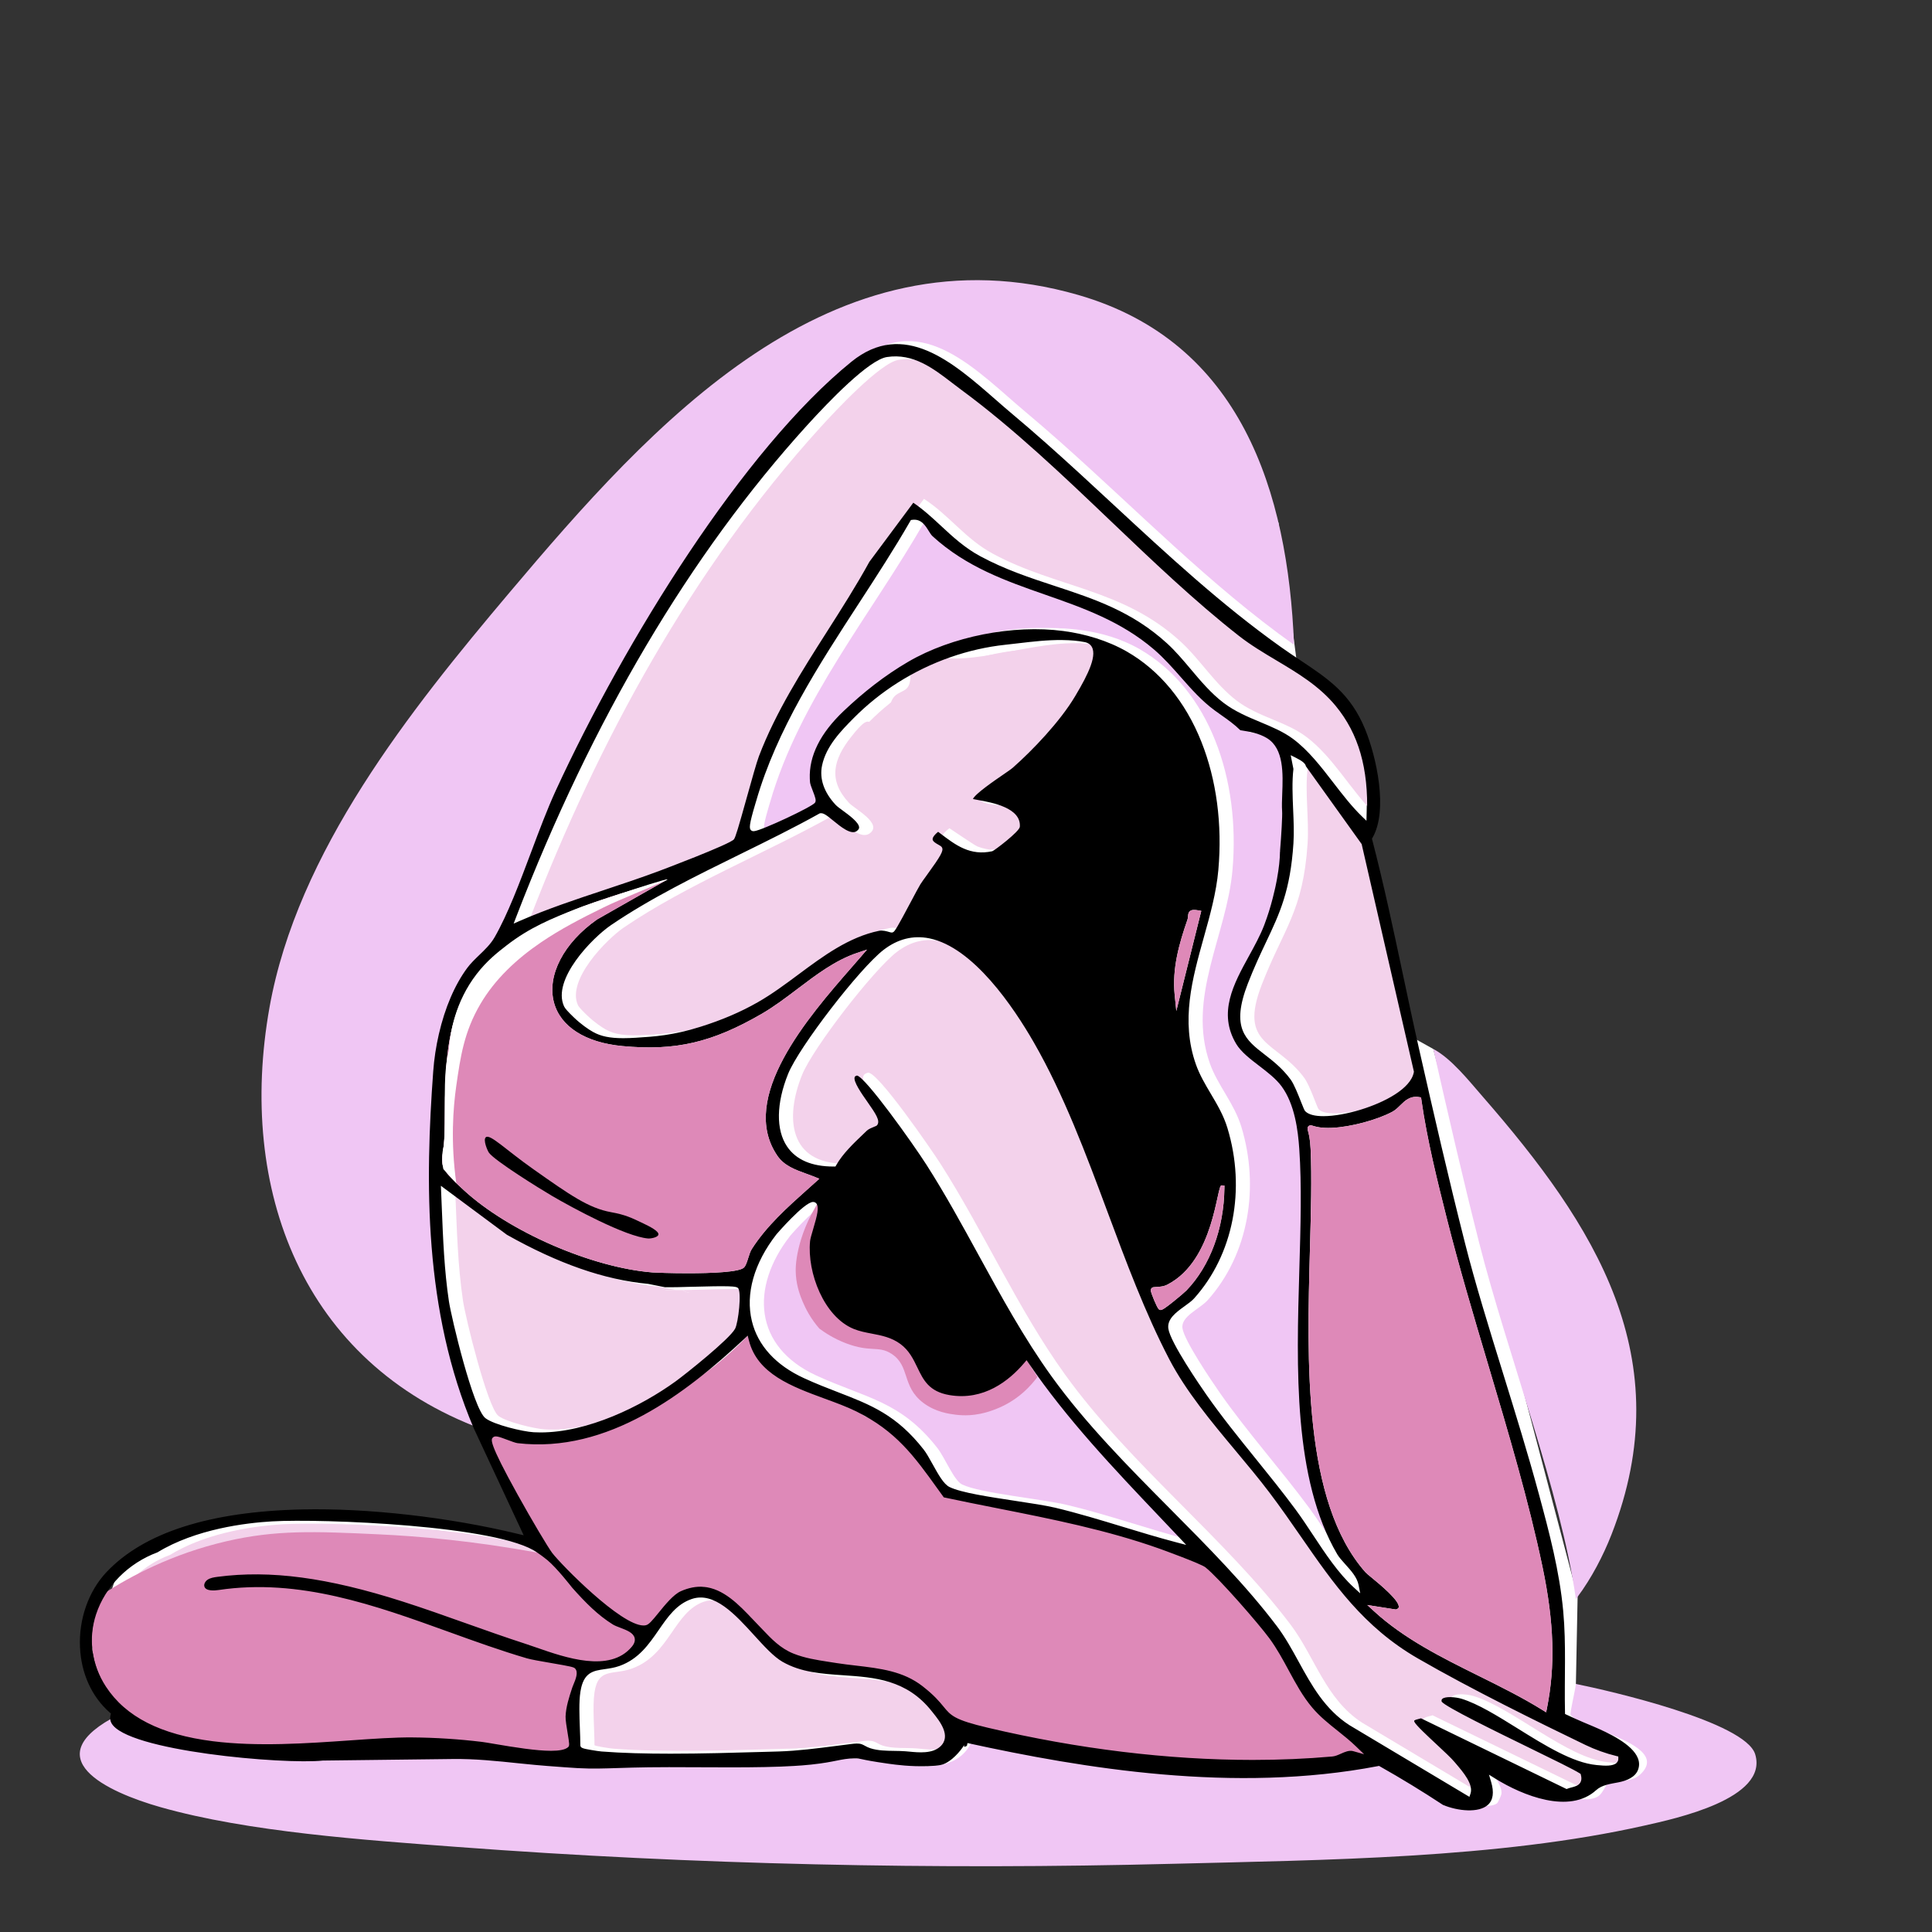
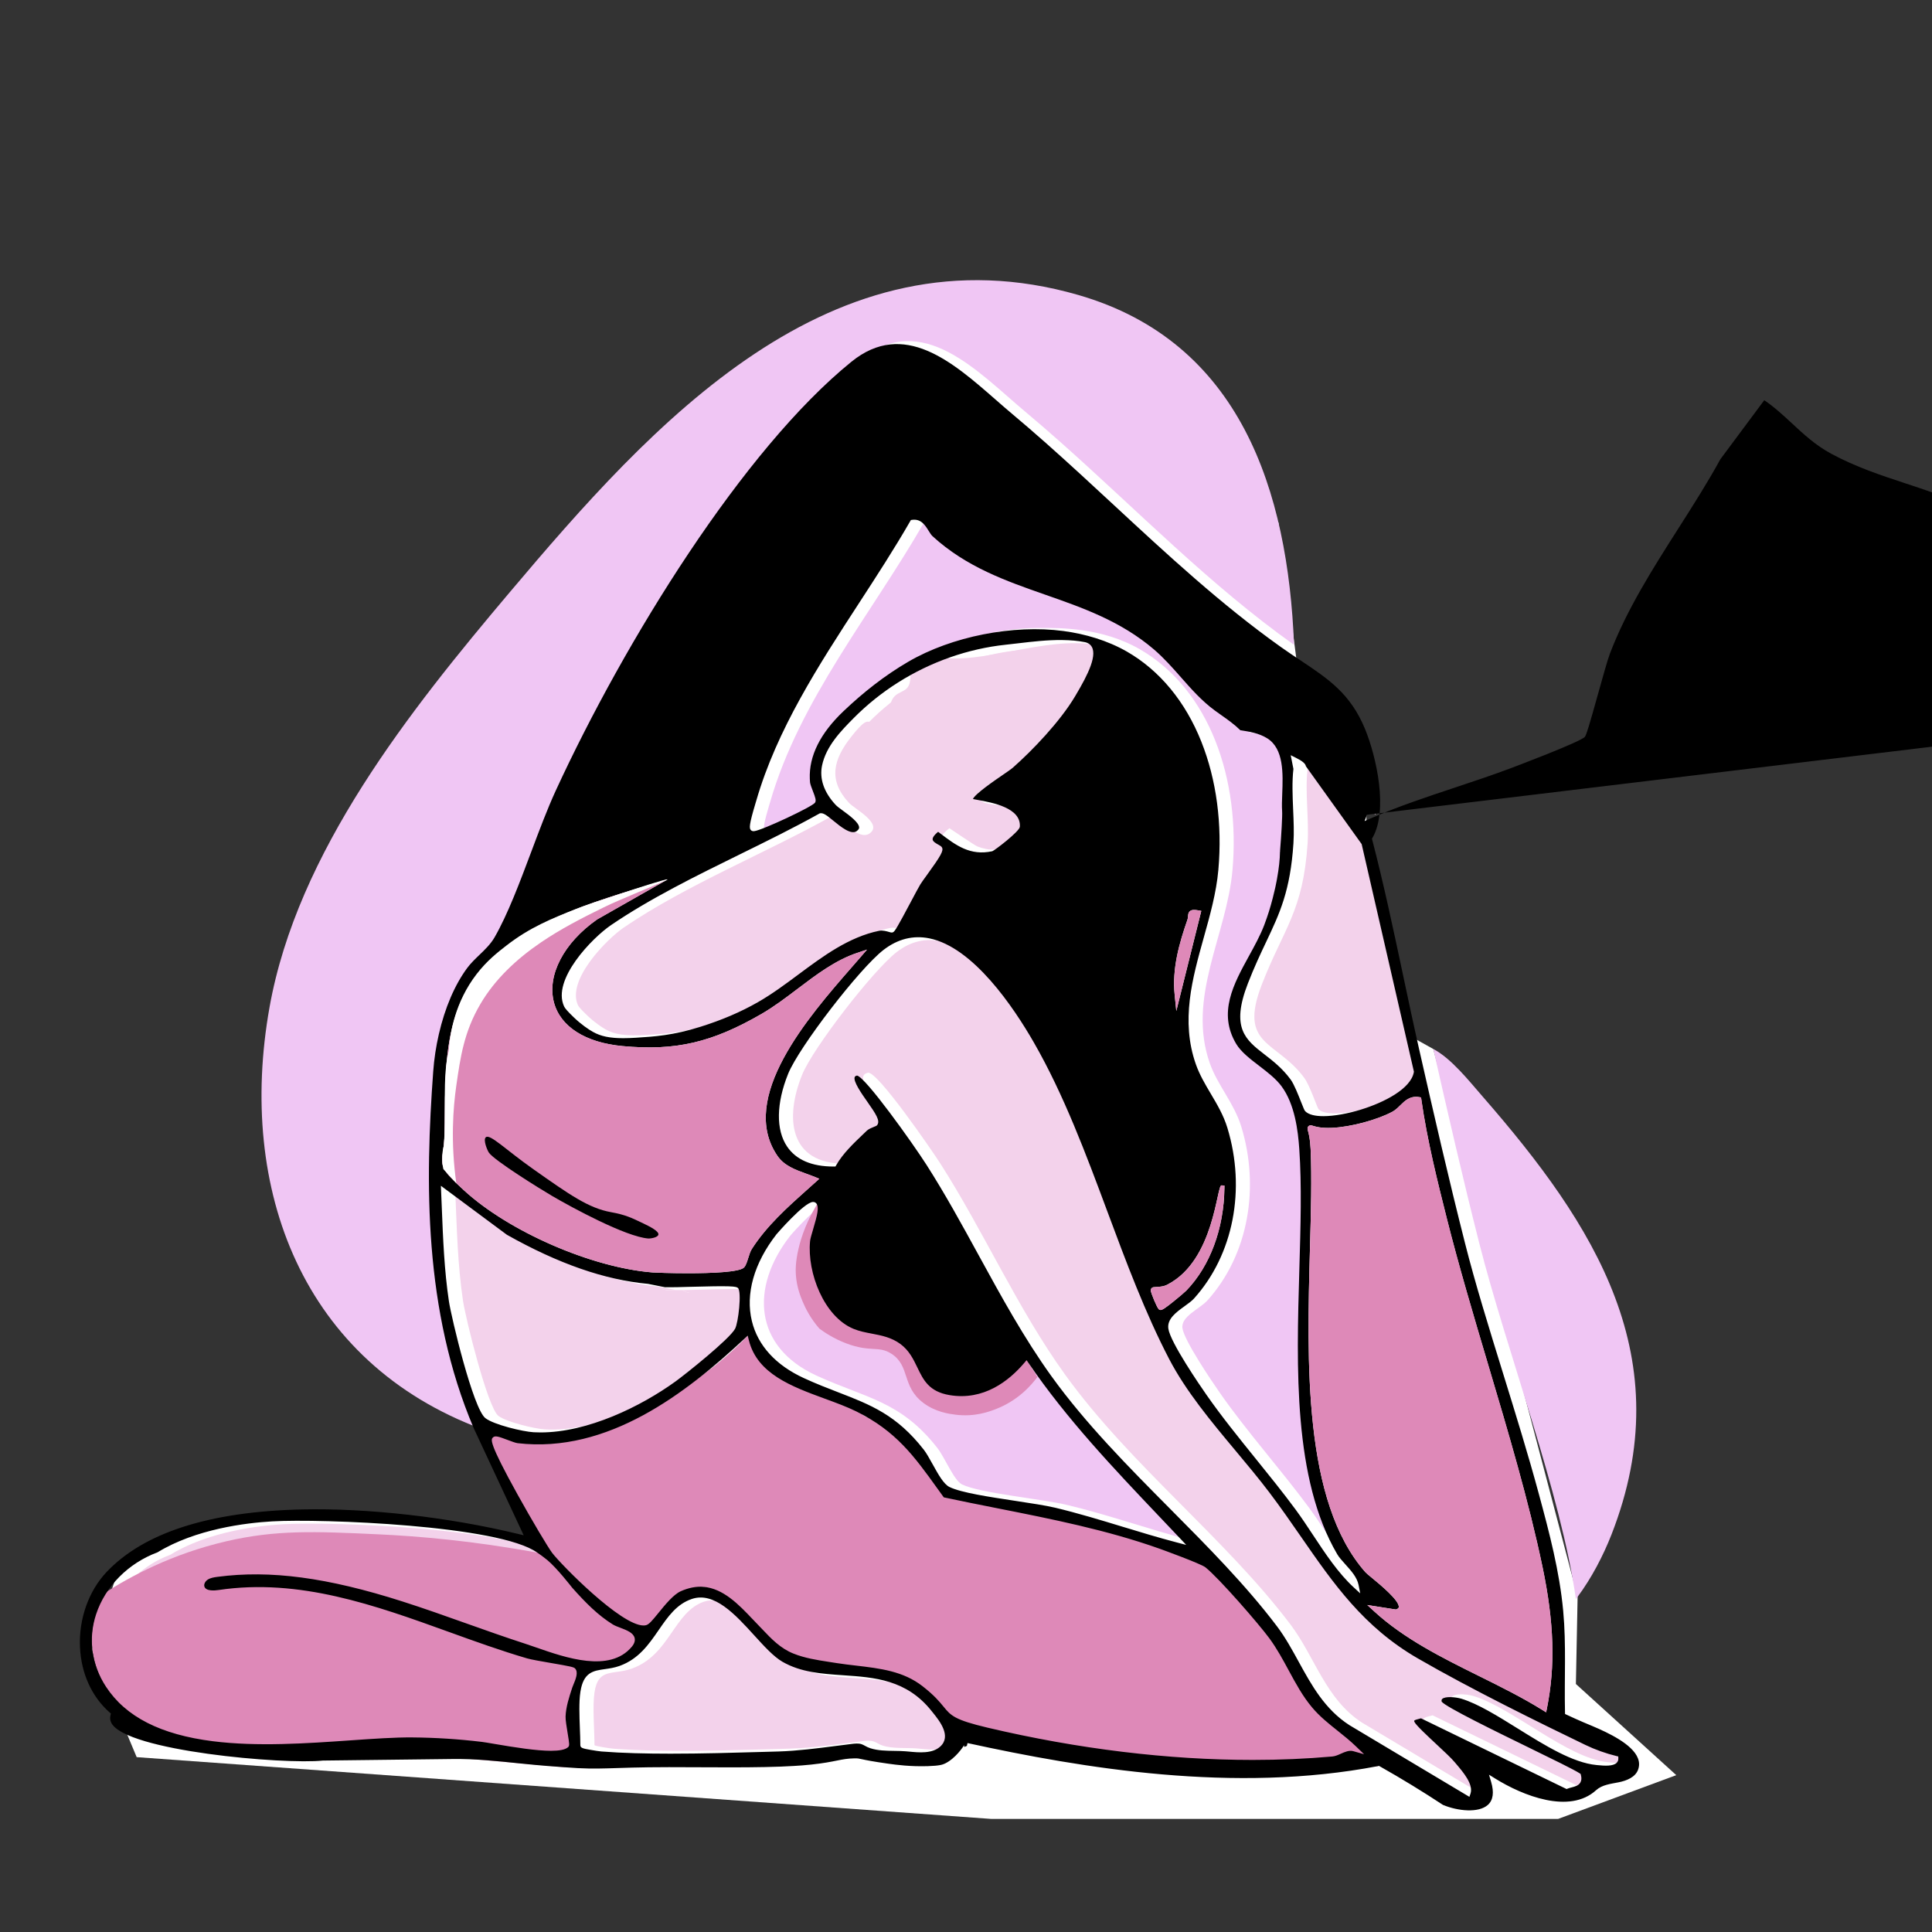
<svg xmlns="http://www.w3.org/2000/svg" viewBox="0 0 1024 1024" data-name="Layer 5" id="Layer_5">
  <rect x="0" y="0" width="1024" height="1024" fill="#333333" stroke="none" />
  <defs>
    <style>
      .cls-1 {
        fill: #de89b8;
      }

      .cls-2 {
        fill: #f3d2eb;
      }

      .cls-3 {
        fill: #f0c6f4;
      }

      .cls-4 {
        fill: #fff;
      }
    </style>
  </defs>
  <path d="M455.54,167.34c42.62,4.25,132.15,56.74,222.07,109.62l10.55,80.24,36.47,58.64c-.3,13.75-.61,27.49-.91,41.24,8.56,31.06,17.13,62.13,25.69,93.19l10.26,5.71,76.5,290.35-.91,46.22,53.2,48.31-62.65,23.21h-300.33l-453.04-32.75-23.81-56.91,14.2-42.62c14.22-12.46,31.77-19.71,52.04-22.74,12.27-4.75,37.51-6.51,69.53-6.69,27.32,2.18,60.61,7.31,98.96,14.93l-32.42-68.67-46.42-127.76,26.33-179.4,224.69-274.1Z" class="cls-4" />
  <g>
    <path d="M682.92,451.36c-.44,5.37-.97,10.51-1.49,13.77.87-4.77,1.44-9.51,1.49-13.77Z" class="cls-2" />
    <path d="M541.9,405.7c11.14-9.82,25.14-24.78,32.68-37.51,3.38-5.7,15.12-24.78,5.99-26.4-26.62-4.71-60.67,10.92-83.79,6.4-6.66-1.3-11.56-8.95-13.91,2.09-.91,4.26.55,9.33-1.26,13.13-2.34,4.87-9.65,2.12-10.1,13.45-.59,14.67,6.22,13.16,11.98,20.62,8.45,10.94-6.79,12.77-14.79.42-7.99-12.34-4.79-23.57-17.56-7.36-9.38,11.9-12.43,22.91-1.14,35.02,2.93,3.15,18.15,11.04,10.92,16.17-6.18,4.38-16.89-9.69-19.91-9.21-35.36,19.75-76.87,36.31-110.27,59.01-9.15,6.21-30.57,27.93-24.41,41.24.52,1.13,2.89,3.5,4.94,5.47,4.07,3.9,8,6.41,9.76,7.39,4.89,2.73,10.7,3.6,22.05,2.89,9.99-.62,19.45-1.24,33.8-5.76,10.48-3.29,20.47-7.4,30.04-12.86,21.56-12.31,39.69-32.86,64.76-38.04,3.06-.63,6.69,1.07,7,.89,1.24-.69,11.56-21.1,13.85-24.82,2.13-3.46,12.41-16.35,11.41-18.03-.72-1.21-10.72-3.5-.73-10.91.06-.04,13.21,9.02,14.88,9.67,5.94,2.31,11.99,2.52,17.11-1.53,1.86-1.47,3.7-2.95,5.53-4.46,1.61-1.32,3.28-2.75,3.97-4.72,2.16-6.14-8.04-9.49-12.21-10.67-2.17-.61-10.88-.86-12.2-2.73-2.5-3.54,18.25-15.89,21.61-18.86ZM522.03,353.71c.89-.71,1-2.65,3.53-.98.24.16.82,3.97,3.69,4.3-4.57,6.71-8.28,17.38-2.57,24.26,1.43,1.72,5.82,3.16,6.21,4.64.67,2.63-5.06,10.1-10.66,5.22-9.54-8.31-10.11-29.6-.2-37.44Z" class="cls-2" />
    <path d="M252.95,629.81c23.73,21.8,66.92,40.58,99.07,43.12,7.16.56,44.02,1.15,47.26-2.19,1.44-1.48,2.12-6.71,3.94-9.55,9.1-14.2,21.91-24.8,34.26-35.94-7.29-2.99-15.78-4.71-20.63-11.75-23.41-34.02,23.04-82.69,44-107.05-18.47,6.18-33.19,22.27-50.51,32.28-25.29,14.61-44.72,20-74.52,17.21-47.8-4.48-49.59-45.1-14.14-69.88l25.8-14.67c-33.79,10.17-79.19,24.61-95.16,58.7-10.17,21.71-8.64,46.77-9.15,70.05-.4,18.45-6.11,15.06,9.78,29.67ZM257.51,602.77c3.52-3.52,27.41,15.67,32.54,18.74,7.92,4.75,17,10.43,25.26,14.33,8.95,4.23,23.7,7.48,30.28,11.12,5.63,3.11,5.26,10.08-2.09,9.46-11.91-1-40.02-16.19-51.22-22.75-6.14-3.6-29.97-18.37-33.11-22.68-1.37-1.9-2.68-7.2-1.66-8.22Z" class="cls-2" />
    <path d="M696.64,406.59c.34-1.2-3.75-3.25-4.47-3.61.3,1.5.59,3.01.89,4.51-1.48,12.11.82,26.94-.01,39.57-2.37,36.1-12.75,45.11-24.25,74.74-12.71,32.74,7.93,29.7,22.47,49.47,3.04,4.14,6.88,15.91,7.62,16.67,7.24,7.31,52.2-5.04,54.99-19.89l-27.56-120.03-29.68-41.43Z" class="cls-2" />
    <path d="M393.83,443.92c1.43-1.77,10.33-36.61,13.03-43.67,14.08-36.94,39.76-68.82,58.68-103.31l24.18-32.53c13.59,8.84,21.84,21.15,36.56,29.09,33.53,18.08,68.72,18.47,99.34,46.44,10.37,9.47,18.36,22.69,29.81,31.39,11.43,8.69,25.93,11.03,36.74,19.06,14.54,10.8,23.95,28.92,36.88,41.39.68-20.7-2.83-40.36-16.23-56.64-13.81-16.78-34.42-23.85-51.19-37.01-50.14-39.32-95.26-92.16-146.94-130.25-11.53-8.5-22.97-19.55-38.4-17.16-9.76,1.52-33.88,27.42-41.53,35.85-68.01,74.99-117.58,166.02-153.83,260.13,24.07-10.5,49.68-17.37,74.2-26.58,5.39-2.02,37.12-14.22,38.7-16.2ZM333.98,444.36c-5.54,4.04-11.04,5.35-10.89-3.57,7.21-4.89,12.41-14.58,18.08-19.97,1.15-1.1,3.01-.02,4.12-.56.29-.13,1.17-6.91,4.96-1.14,3.66,5.58-11.51,21.77-16.27,25.24Z" class="cls-2" />
    <path d="M636.81,487.92c-4.42,12.63-8.11,25.71-6.72,39.24l10.78-43.17c-4.99-.88-3.04,1.02-4.06,3.93Z" class="cls-2" />
    <path d="M712,599.28c-16.47.7-10.61-7.44-9.85,9.7,2.8,63.04-14.38,174.56,28.66,223.31,2.32,2.64,26.28,19.34,15.13,22.31l-10.59-1.66c25.15,23.06,60.16,34.16,89.09,52.2,5.07-25.23,2.92-49.13-2.31-74.17-12.54-60.13-35.51-124.27-50.78-184.99-5.22-20.74-10.46-41.82-13.49-63.02-6.18-1.01-8.19,4.92-13.12,7.58-8.62,4.65-22.99,8.32-32.74,8.74ZM764.34,847.62c2.23-.6,22.24,9,24.8,10.95,5.35,4.07,3.2,9.41-2.96,8.48-3.91-.59-35.87-15.66-21.84-19.43Z" class="cls-2" />
    <path d="M617.48,683.77c-.45.41,3.24,8.7,3.63,8.99.64.47,11.32-8.44,12.65-9.82,13.38-13.9,19.47-34.12,19.7-53.17-4.65-.39-3-.29-3.54,2.7-2.6,14.51-10.62,41.71-24.24,49.6-3.31,1.91-7.89,1.41-8.2,1.7Z" class="cls-2" />
    <path d="M363.19,730.95c5.95-4.3,28.36-22.35,31.1-27.4-.49-3.08.69-17.32,0-18-1.73-1.73-27.99,2.66-32.41-1.79-1.2-.02-2.4.03-3.6,0-3.18-.1-6.37.8-9-1.8-26.64-2.48-52.37-13.26-75.45-26.25l-32.53-24.14c.83,19.3,1.25,38.88,4.11,57.96,1.41,9.38,13.04,56.46,18.75,60.92,4.11,3.2,19.2,6.86,24.76,7.17,25.01,1.38,54.37-12.29,74.26-26.67Z" class="cls-2" />
    <path d="M700.32,905.98c-9.29-11.04-14.04-24.88-22.69-36.69-5.76-7.86-26.72-31.87-33.67-37.41-1.9-1.52-19.71-8.14-23.74-9.58-37.12-13.22-76.48-19.06-114.87-27.32-14.2-19.57-23.39-34.34-46.21-45.58-19.82-9.75-51.5-13.92-57.67-38.64-32.66,30.44-73.67,61.21-121.33,55.64-2.87-.34-10.92-4.35-11.83-3.44-2.39,2.37,27.54,54,31.6,59.26,6.14,7.96,38.86,40.09,48.14,37.71,2.81-.72,11-14.74,18.19-17.93,3.97-1.76,8.29-2.78,12.64-2.44,12.59.97,21.71,12.09,29.89,20.5,5.63,5.79,10.58,11.88,18.33,14.98,5.83,2.34,12.09,3.32,18.28,4.28,1.48.23,2.95.46,4.43.69,15.96,2.47,32.8,2.13,46.13,12.57,17.94,14.05,7.31,15.4,33.84,21.66,58.3,13.76,122.34,20.56,182.26,15.25,3.27-.29,7.3-3.99,11.63-2.77-7.54-7.29-16.49-12.58-23.35-20.74Z" class="cls-2" />
    <path d="M284.92,880.41c-53.45-15.66-105.38-44.74-162.84-36.19-3.46.52-8.09.49-9.17-2.84-.64-1.98.56-4.19,2.29-5.35,1.73-1.16,3.86-1.5,5.92-1.77,33.15-4.36,66.77,2.94,98.62,13.11,21.91,7,43.36,15.38,65.25,22.46,14.34,4.64,42.19,16.98,54.71,2.04,4.87-5.82-5.44-6.98-9.66-9.59-8.51-5.28-15.42-12.48-22.02-19.92,0,0-7.93-10.23-12.88-14.32-1.68-1.39-3.46-2.66-3.46-2.66-.71-.51-1.33-.93-1.79-1.24-19.31-14.02-113.68-17.77-139.57-16.28-20.11,1.16-43.07,5.78-60.21,16.28-27.87,10.27-44.23,42.22-26.7,69,29.18,44.58,117.35,25.89,161.07,26.23,12.4.1,24.8.89,37.11,2.38,6.56.8,39.51,7.75,44.49,3.19.56-.54-1.95-11.41-1.81-15.23.2-5.32,1.95-10.63,3.59-15.66.55-1.71,3.42-7.14,1.84-8.7-.9-.89-20-3.54-24.78-4.94Z" class="cls-2" />
    <path d="M756.66,880.25c-37.97-21.94-53.38-54.36-79.08-88.32-17.32-22.88-39.98-45.49-53.24-70.94-27.47-52.72-42.04-116.12-71.68-167.71-13.2-22.98-46.3-72.61-77.42-48.65-12.29,9.47-44.34,50.76-50.12,65.07-9.21,22.83-6.95,47.16,22.81,47.09,4-7.01,10.71-13.06,16.52-18.63,1.61-1.54,5.13-2.53,5.3-2.78,2.64-3.76-19.77-24.56-9.74-26.81,4.95-1.1,34.05,41.34,38.33,48.03,23.25,36.34,40.95,76.95,66.2,111.99,34.63,48.05,84.9,86.68,119.49,132.49,12.9,17.1,18.56,39.52,37.98,52.01l61.97,37.03c1.47-4.49-5.29-11.78-8.17-15.23-4.04-4.84-20.12-18.33-21.52-21.68-1.4-3.33,3.35-3.32,4.95-4.09l77.14,37.47c3.1-1.22,7.3-.89,6.08-5.43-8.33-5.34-72.83-34.68-73.79-38.75-1.37-5.8,8.67-4.61,12.47-3.44,20.77,6.4,49.65,32.98,71.15,35.04,1.91.18,10.02,1.25,9.96-1.85-5.62-1.37-11.37-3.44-16.57-5.94-28.38-13.69-61.92-30.31-89.02-45.97Z" class="cls-2" />
    <path d="M420.03,882.1c-13.84-7.91-29.91-38.88-46.84-33.2-16.09,5.41-18.14,28.27-38.34,35.5-10.01,3.57-17.78-.65-19.76,12.64-1.13,7.6,0,19.63,0,27.9,0,.49,8.05,1.74,9.82,1.88,27.83,2.19,65.26.78,93.75,0,12.85-.4,25.64-2.41,38.41-3.96,2.02-.24,4.13-.48,6.07.18,1.17.4,2.2,1.1,3.32,1.62.44.2.87.38,1.32.52,5.46,1.78,12.44,1.08,18.15,1.53,5.19.41,13.12,1.8,17.4-2.1,5.43-4.94-1.52-12.72-4.69-16.73-21.71-27.45-53.92-11.67-78.61-25.78Z" class="cls-2" />
    <g>
      <path d="M724.93,448.65l-29.93-41.77.08-.29c-.15-.15-.4-.37-.8-.65.08.42.17.84.25,1.27l.05.24-.03.24c-.79,6.5-.47,14-.16,21.26.26,6.11.54,12.42.16,18.23-1.69,25.8-7.45,37.95-14.74,53.33-2.93,6.19-6.26,13.21-9.61,21.85-8.38,21.58-1.89,26.61,7.93,34.22,4.56,3.53,9.73,7.54,14.34,13.81,2.07,2.81,4.34,8.59,6,12.81.61,1.56,1.3,3.31,1.56,3.78,2.91,2.74,14.16,2.03,26.29-1.69,14.46-4.43,24.6-11.16,26.02-17.21l-27.42-119.42Z" class="cls-2" />
      <path d="M540.91,404.58c10.02-8.83,24.51-23.86,32.38-37.15l.4-.68c9.5-15.95,9.64-21.2,8.08-22.8-.47-.49-1.16-.62-1.5-.69-3.31-.65-6.93-.98-11.4-1.03-7.63-.09-15.25.81-22.64,1.68-2.3.27-4.61.54-6.92.79-19.45,2.06-38.7,8.81-55.67,19.52-8.45,5.33-16.24,11.58-23.15,18.58-6.53,6.6-13.92,14.09-15.88,23.59-1.56,7.58,2.66,14.05,6.47,18.14.6.64,2,1.67,3.48,2.75,4.36,3.19,9.8,7.16,9.77,11.33-.01,1.68-.87,3.14-2.56,4.33-4.9,3.47-11.36-1.83-16.07-5.7-1.5-1.23-3.52-2.89-4.38-3.2-13.37,7.45-27.86,14.57-41.88,21.47-23.23,11.42-47.25,23.24-67.87,37.25-8.83,5.99-29.54,27.17-23.89,39.37.22.48,1.2,1.73,4.62,5.02,4.51,4.32,8.66,6.72,9.45,7.16,4.73,2.64,10.49,3.37,21.23,2.7,9.84-.61,19.13-1.19,33.44-5.69,11.12-3.49,20.85-7.66,29.75-12.73,7.35-4.2,14.46-9.48,21.33-14.59,13.33-9.91,27.11-20.15,43.87-23.61,2.52-.52,5.22.27,6.67.69.02,0,.04.01.06.02,1.42-2.12,5.35-9.51,8.04-14.58,2.27-4.26,4.22-7.94,5.1-9.38.65-1.06,2-2.91,3.55-5.05,2.44-3.36,6.82-9.4,7.59-11.49-.16-.09-.34-.19-.5-.28-1.65-.91-4.4-2.44-4.59-5.24-.15-2.29,1.49-4.68,5.01-7.29l.9-.67.89.67c.75.56,1.49,1.12,2.22,1.67,7.78,5.9,14.5,11,24.79,8.81,1.74-.99,11.22-8.75,12.43-10.52.28-7.18-13.16-9.6-19.65-10.77-3.29-.59-4.28-.77-4.83-1.56-.29-.42-.61-1.12-.43-2.1.63-3.5,7.71-8.6,16.91-14.91,2.44-1.67,4.55-3.12,5.37-3.84Z" class="cls-2" />
      <path d="M253.97,628.71c23.35,21.46,66.48,40.22,98.17,42.73,10.42.82,43.32.67,46.08-1.75.47-.49,1.03-2.28,1.48-3.73.59-1.88,1.25-4.01,2.26-5.58,8.11-12.66,19.26-22.61,30.04-32.23.89-.79,1.78-1.59,2.67-2.39-.76-.28-1.52-.56-2.27-.83-6.22-2.25-12.65-4.58-16.78-10.58-22.44-32.61,16.26-76.96,39.38-103.45.23-.26.46-.52.68-.78-8.88,4.07-17.12,10.31-25.12,16.38-6.23,4.72-12.68,9.61-19.46,13.53-26.91,15.54-46.64,20.1-75.41,17.4-21.03-1.97-35.24-11.23-38.98-25.41-4.11-15.55,5.36-34.08,24.12-47.19l.12-.07,13.99-7.96c-29.95,9.46-67.26,24.06-81.25,53.93-8.52,18.18-8.7,38.89-8.87,58.91-.03,3.47-.06,7.05-.14,10.53h0c-.1,4.82-.57,8.24-.92,10.73-.95,6.91-1.02,7.47,10.21,17.8Z" class="cls-2" />
      <path d="M265.09,749.27c3.71,2.89,18.23,6.54,23.92,6.85,25.19,1.4,54.39-12.72,73.3-26.39,6.39-4.61,28.18-22.33,30.66-26.9,1.51-2.77,2.46-14.96,1.97-17.88-3.07-.47-16.68-.09-24.2.12-4.13.12-7.4.2-8.87.19-.55,0-1.1,0-1.64,0-.66,0-1.32.01-1.98,0l-.26-.03-8.92-1.78c-23.42-2.19-48.27-10.84-75.97-26.43l-.16-.1-30-22.27c.07,1.78.14,3.56.21,5.35.65,16.28,1.32,33.11,3.75,49.31,1.6,10.66,13.21,56.07,18.19,59.96Z" class="cls-2" />
      <path d="M435.87,227.58c-61.08,67.35-112.29,153.58-152.26,256.34,13.64-5.74,27.86-10.46,41.65-15.04,9.68-3.21,19.68-6.54,29.34-10.16,9.6-3.6,35.59-13.8,38.05-15.75.82-1.57,3.84-12.41,6.28-21.15,2.57-9.21,5.23-18.73,6.52-22.1,9.03-23.7,22.98-45.58,36.46-66.75,7.61-11.94,15.47-24.29,22.31-36.74l.11-.17,25.02-33.66,1.18.77c6.2,4.03,11.35,8.81,16.32,13.43,6.26,5.81,12.18,11.31,20.13,15.6,12.8,6.9,26.07,11.28,38.91,15.51,20.49,6.75,41.68,13.74,60.73,31.15,4.56,4.16,8.71,9.09,12.73,13.86,5.22,6.2,10.61,12.6,16.98,17.44,5.72,4.35,12.36,7.12,18.79,9.8,6.16,2.57,12.53,5.23,17.94,9.25,8.57,6.36,15.41,15.25,22.03,23.83,4,5.19,8.11,10.53,12.53,15.19.19-22.07-4.92-38.7-15.96-52.12-8.42-10.23-19.24-16.67-30.69-23.5-6.81-4.06-13.85-8.25-20.27-13.29-23.41-18.35-46.11-40.02-68.06-60.96-25.23-24.07-51.31-48.96-78.85-69.26-1.59-1.17-3.17-2.39-4.76-3.61-9.75-7.49-19.83-15.24-32.52-13.27-6.23.97-21.43,14.2-40.65,35.38Z" class="cls-2" />
      <path d="M437.58,686.09c-4.11-9.06-6.06-19.74-5.2-28.58.16-1.57.9-4.06,1.75-6.95.9-3.03,2.49-8.4,2.32-10.33-3.34,1.52-14.15,12.73-16.53,15.8-11.34,14.55-15.78,30-12.5,43.49,2.92,12,11.87,21.75,25.88,28.18,6.39,2.94,12.29,5.22,17.99,7.42,17.06,6.59,31.79,12.29,46.72,31.45,1.57,2.02,3.2,4.95,4.91,8.05,2.53,4.57,5.4,9.74,7.64,10.83,5.72,2.79,20.82,5.07,34.14,7.09,8.31,1.26,16.16,2.45,21.28,3.67,12.1,2.89,24.2,6.57,35.9,10.13,7.66,2.33,15.54,4.73,23.4,6.89-2.23-2.35-4.47-4.71-6.7-7.06-23.91-25.17-48.62-51.17-68.76-80.34-11.98,13.35-26.15,19.07-41.08,16.56-12.41-2.09-15.87-9.29-19.22-16.26-2.07-4.3-4.03-8.37-8.06-11.35-4.23-3.13-8.94-4.02-13.92-4.97-3.38-.64-6.88-1.3-10.3-2.71h0c-8.04-3.31-15.03-10.77-19.68-21.01Z" class="cls-2" />
-       <path d="M626.43,683.37c-2.41,1.39-5.27,1.65-7.11,1.74.59,1.61,1.71,4.21,2.42,5.69,2.74-1.85,9.76-7.68,10.94-8.9,11.73-12.19,18.71-30.62,19.25-50.75-.14,0-.27-.02-.38-.03,0,.42-.04.96-.15,1.61-2.69,14.99-10.97,42.52-24.96,50.63Z" class="cls-2" />
      <path d="M756.54,584.35h-.02c-2.56,0-4.21,1.63-6.24,3.62-1.42,1.4-2.88,2.84-4.83,3.89-8.45,4.56-23.12,8.48-33.39,8.92-4.73.19-7.73-.31-9.55-.77.41,1.72.94,4.51,1.13,8.9.68,15.3.19,33.5-.34,52.77-1.61,59.3-3.62,133.09,28.62,169.61.38.43,1.8,1.6,3.3,2.83,8.19,6.73,16.09,13.69,15.06,18.45-.25,1.17-1.15,2.72-3.96,3.47l-.31.08-5.79-.91c14.99,12.55,33.24,21.6,50.94,30.38,10.78,5.35,21.91,10.86,32.21,17.13,3.97-21.38,3.11-43.53-2.72-71.45-7.26-34.83-18.21-71.59-28.79-107.15-7.65-25.69-15.56-52.26-21.98-77.78-4.78-19.01-10.19-40.5-13.35-62Z" class="cls-2" />
      <path d="M638.69,485.77c-.02.35-.05.77-.12,1.23l.43-1.73c-.12,0-.21,0-.28,0-.02.15-.03.34-.04.5Z" class="cls-2" />
      <path d="M638.2,488.49c-2.93,8.39-5.62,17.22-6.56,26.26l6.56-26.26Z" class="cls-2" />
      <path d="M628.21,703.79c.8,5.52,12.71,23.76,19.62,33.67,7.98,11.45,17.22,22.89,26.16,33.95,7.06,8.74,14.37,17.78,21.03,26.8,3.24,4.39,6.38,9.15,9.42,13.76,1.09,1.65,2.18,3.3,3.28,4.95-19.1-40.1-17.49-95.03-16.06-143.88.67-22.94,1.31-44.61-.03-63.95-.64-9.28-2.25-22.63-8.79-31.54-2.69-3.67-7.04-7-11.25-10.22-4.98-3.82-10.14-7.77-12.98-12.54-10.66-17.89-1.83-33.96,6.71-49.51,3.03-5.51,5.88-10.71,7.91-15.99.51-1.33.97-2.6,1.37-3.79,1.5-4.31,2.83-9,3.96-13.93l.42-1.83c.09-.41.18-.81.26-1.21.17-.77.31-1.5.45-2.22.03-.13.05-.24.06-.36l.1-.55c.03-.15.06-.33.08-.51.91-4.99,1.4-9.44,1.47-13.25l-.03-.05.04-.43c.76-9.09,1.29-18.93,1.13-21.08-.2-2.74-.07-6.01.06-9.47.4-10.38.85-22.14-6.57-26.76-4-2.49-9.08-3.25-13.56-3.92l-.5-.07-.35-.36c-2.97-3.03-6.57-5.56-10.04-8.02-1.19-.84-2.38-1.68-3.56-2.54-7.12-5.24-12.84-11.72-18.36-17.98-4.37-4.96-8.89-10.08-14.03-14.48-17.1-14.63-37.23-21.67-56.7-28.47-20.81-7.27-42.33-14.79-60.65-31.54-1.06-.97-1.88-2.3-2.69-3.59-1.66-2.67-2.88-4.37-4.99-4.42-8.26,14.32-17.61,28.7-26.66,42.6-21.39,32.89-43.51,66.9-54.3,104.36-.08.29-.21.7-.36,1.22-1.84,6.14-2.56,9.19-2.78,10.66,5.46-1.64,25.51-11.18,28.75-13.41-.17-.79-.79-2.41-1.22-3.54-.77-2-1.57-4.07-1.69-5.5-.05-.63-.1-1.27-.12-1.9-.53-13,5.8-25.86,18.81-38.22,13.36-12.69,26.63-22.42,39.44-28.93,9.55-4.85,19.28-7.72,28.55-8.46,9.86-2.87,20.2-4.9,30.82-6.03,3.09-.33,6.11-.48,9.04-.48,23.78,0,42.1,9.75,45.88,11.92,17.95,10.3,32.05,27.35,40.77,49.28,8.2,20.62,11.38,44.6,9.2,69.33-1.08,12.27-4.5,24.48-7.8,36.29-6.22,22.25-12.1,43.27-4.25,65.51,1.85,5.24,4.67,9.99,7.64,15.01,3.42,5.78,6.96,11.76,9.09,18.74,10.22,33.61,3.21,69.35-18.29,93.28-1.45,1.61-3.45,3.06-5.57,4.58-3.85,2.78-7.84,5.65-7.34,9Z" class="cls-2" />
      <path d="M498.18,909.7l-.71-.89c-12.42-15.7-28.1-16.77-44.71-17.9-11.35-.77-23.08-1.57-33.47-7.51-5.11-2.92-10.32-8.65-15.85-14.72-9.72-10.68-19.77-21.72-29.77-18.36-7.15,2.41-11.49,8.7-16.09,15.36-5.22,7.58-11.14,16.16-22.22,20.13-3.05,1.09-5.86,1.48-8.35,1.83-5.93.83-9.19,1.29-10.43,9.62-.75,5.03-.47,12.33-.22,18.78.11,2.8.21,5.47.23,7.89,1.94.48,6.88,1.27,8.44,1.39,24.93,1.96,58.06,1.01,84.68.25,3.05-.09,6.03-.17,8.91-.25,9.94-.31,20.04-1.62,29.81-2.88,2.82-.36,5.64-.73,8.46-1.07,2.09-.25,4.45-.53,6.73.25.85.29,1.59.69,2.31,1.08.38.21.77.42,1.16.6.46.21.8.35,1.13.45,3.53,1.15,7.82,1.21,11.98,1.27,2.05.03,3.98.05,5.85.2.67.05,1.37.12,2.12.19,4.86.47,10.91,1.05,14.16-1.91h0c3.7-3.37-.02-8.66-4.14-13.8Z" class="cls-2" />
      <path d="M308.67,886.52c-1.41-.46-6.79-1.39-11.17-2.14-5.25-.91-10.67-1.84-12.99-2.52-13.98-4.09-28.07-9.18-41.7-14.1-38.54-13.92-78.4-28.31-120.5-22.04-5.88.89-9.72-.49-10.82-3.86-.9-2.77.77-5.64,2.88-7.06,1.97-1.32,4.23-1.71,6.56-2.01,28.42-3.74,59.04.32,99.27,13.17,11.3,3.61,22.65,7.65,33.62,11.55,10.34,3.68,21.03,7.48,31.63,10.91,1.74.56,3.67,1.24,5.73,1.95,14.74,5.14,37.02,12.91,47.37.55.5-.59,1.06-1.43.9-2.04-.33-1.25-3.43-2.44-5.7-3.3-1.68-.64-3.26-1.24-4.5-2.01-8.18-5.08-14.85-11.75-22.35-20.2-.14-.18-7.95-10.22-12.71-14.16-1.62-1.34-3.36-2.58-3.38-2.6-.7-.5-1.31-.91-1.76-1.22-18.62-13.51-110.88-17.62-138.64-16.02-13.73.79-39.71,3.93-59.51,16.06l-.26.13c-14.69,5.41-26.21,17-30.84,31-4.01,12.14-2.28,24.85,4.88,35.78,9.95,15.2,27.79,24.22,54.55,27.59,23.33,2.94,49.35,1.13,72.31-.47,11.63-.81,22.65-1.58,31.76-1.58.41,0,.8,0,1.2,0,12.46.1,25,.9,37.28,2.39,1.32.16,3.63.56,6.56,1.06,8.79,1.5,31.66,5.41,36.32,2.81-.08-.98-.43-3.13-.73-4.91-.58-3.48-1.23-7.42-1.15-9.57.21-5.47,1.93-10.76,3.6-15.88l.06-.18c.14-.42.36-.96.65-1.64.46-1.12,1.84-4.4,1.59-5.43Z" class="cls-2" />
      <path d="M699.17,906.95c-5.19-6.16-9.03-13.26-12.74-20.12-3.03-5.6-6.16-11.39-10.01-16.65-5.96-8.14-26.85-31.91-33.39-37.12-1.4-1.12-16.09-6.76-23.31-9.34-27.72-9.87-57.2-15.71-85.7-21.36-9.52-1.89-19.36-3.84-28.98-5.91l-.56-.12-.34-.46c-1.25-1.72-2.46-3.41-3.65-5.06-12.03-16.74-21.53-29.97-42.01-40.05-4.87-2.4-10.42-4.43-16.31-6.59-16.76-6.15-35.66-13.09-41.46-30.64-28.57,26.39-65.98,55.04-109.36,55.04-3.75,0-7.54-.21-11.38-.66-1.43-.17-3.67-1.01-6.03-1.91-1.24-.47-2.92-1.1-4.06-1.44,2.49,8.54,27.22,51.57,31.22,56.76,7.3,9.46,38.71,39.2,46.58,37.17.78-.3,3.09-3.14,4.94-5.43,3.76-4.63,8.44-10.39,13.01-12.42,3.95-1.75,7.83-2.63,11.56-2.63.61,0,1.21.02,1.81.07,11.77.91,20.44,10.03,28.1,18.08.93.98,1.85,1.94,2.75,2.87.83.85,1.64,1.71,2.45,2.57,4.65,4.91,9.05,9.54,15.36,12.07,5.71,2.29,11.94,3.26,17.95,4.19l4.43.69c3.27.51,6.65.9,9.91,1.28,12.79,1.5,26.01,3.04,36.91,11.59,6.48,5.08,9.36,8.59,11.47,11.16,3.65,4.45,5.15,6.29,21.79,10.22,63.12,14.9,125.98,20.16,181.78,15.22.99-.09,2.23-.64,3.54-1.22,1.3-.58,2.78-1.23,4.36-1.57-2.21-1.94-4.51-3.77-6.76-5.57-4.78-3.81-9.71-7.75-13.87-12.7Z" class="cls-2" />
      <path d="M845.03,927.57c-24.62-11.88-60.64-29.57-89.12-46.02-29.29-16.92-45.49-40.31-62.64-65.07-5.33-7.69-10.84-15.64-16.89-23.64-5.54-7.32-11.77-14.78-17.8-22-13.03-15.6-26.5-31.73-35.58-49.15-12.8-24.56-22.97-51.87-32.8-78.27-11.33-30.41-23.04-61.86-38.85-89.39-10.44-18.18-31.27-49.33-53.46-53.75-7.67-1.52-14.99.34-21.75,5.54-12.5,9.63-44.05,50.58-49.64,64.44-5.94,14.74-6.26,27.76-.86,35.74,4.07,6.02,11.28,9.14,21.42,9.28,3.75-6.21,9.52-11.71,14.63-16.58l1.7-1.63c1.32-1.27,3.51-2.13,4.82-2.65.08-.03.16-.06.23-.09-.23-1.54-3.18-5.75-5.18-8.6-4.39-6.26-8.53-12.17-7.07-15.94.37-.95,1.27-2.19,3.47-2.68.19-.04.39-.09.65-.09,1.72,0,5.65,2.09,20.3,21.75,8.48,11.37,16.89,23.77,18.97,27.02,9.95,15.55,19.02,32.13,27.8,48.17,11.77,21.5,23.93,43.74,38.36,63.75,18.04,25.03,40.65,47.81,62.52,69.83,19.86,20,40.39,40.69,56.96,62.63,4.53,6,8.21,12.71,11.77,19.21,6.61,12.04,13.44,24.48,25.82,32.45l59.7,35.67c-.86-3.42-4.83-8.08-6.94-10.56-.34-.4-.65-.76-.92-1.09-1.64-1.96-5.39-5.46-9.37-9.16-7.13-6.64-11.51-10.82-12.39-12.91-.48-1.15-.5-2.2-.04-3.11.83-1.65,2.82-2.14,4.43-2.53.52-.13,1.05-.26,1.29-.38l.65-.31,77.22,37.51c.58-.19,1.16-.34,1.73-.49,1.23-.32,2.5-.65,2.84-1.23.17-.28.16-.72.09-1.14-3.61-2.16-13.97-7.22-25.88-13.03-38-18.55-47.43-23.71-48.04-26.32-.54-2.3.33-3.71,1.16-4.49,3.15-2.95,10.78-1.48,13.21-.73,9.15,2.82,19.54,9.29,30.53,16.13,13.99,8.71,28.45,17.71,40.32,18.85l.49.05c2.82.29,4.62.3,5.79.21-4.66-1.34-9.33-3.11-13.68-5.2Z" class="cls-2" />
    </g>
    <path d="M835.26,847.54c.31-.4.62-.81.91-1.22,7.33-9.82,13.54-21.7,17.96-33,36.59-93.67-8.8-163.89-68.34-232.18-7.38-8.47-16.52-20.07-26.12-25.17,7.75,34.19,15.65,68.62,24.28,102.61,14.73,58.03,43.31,132.46,51.31,188.96Z" class="cls-3" />
    <path d="M786.18,867.05c2.7-.21,5.64-1.13,5.68-2.08.06-1.55-7.66-1.02-15.36-6.45-2.87-2.02-3.77-3.48-7.64-5.61-.64-.35-7.21-3.96-7.97-2.92-1.25,1.71,11.77,18.1,25.3,17.06Z" class="cls-2" />
    <path d="M646.61,738.32c14.33,20.55,32.14,40.38,47.21,60.78,10.03,13.59,18.68,30.08,30.77,41.21-1.14-5.8-8.37-11.06-11.14-15.79-33.57-57.34-15.81-150.59-20.31-215.53-.74-10.72-2.61-23.52-9.08-32.32-6.02-8.2-19.08-14.13-24.15-22.64-13.86-23.26,6.87-43.73,14.73-64.19.49-1.27.96-2.56,1.39-3.85,1.6-4.61,2.91-9.32,4-14.07.02-.07.03-.14.05-.21.11-.48.22-.96.33-1.44.11-.49.22-.97.31-1.45.16-.74.31-1.48.45-2.22.03-.15.06-.3.08-.46.03-.15.06-.3.09-.46.03-.17.06-.36.09-.55.52-3.26,1.05-8.4,1.49-13.77,0-.01.01-.03,0-.05.77-9.19,1.3-19.05,1.13-21.33-.46-6.16-.47-12.33-.64-18.5-.13-4.51.72-11.4-2.05-15.26-1.15-1.6-2.9-2.64-4.66-3.53-4.16-2.1-8.63-3.58-13.22-4.38-.26-.04-.57-.07-.74.14-6.82-6.28-15.2-10.61-21.91-16.92-8.19-7.69-15.1-18.39-24.21-26.19-35.53-30.41-82.03-27.72-117.31-59.98-2.87-2.63-4.19-9.06-9.59-8.35-27.63,48.1-65.95,94.03-81.5,148-.65,2.25-4.04,12.99-3.12,13.96,1.19,1.27,30.68-12.84,31.62-14.35.65-1.04-2.65-7.26-2.88-9.89-1.64-18.75,19.1-39.67,27.99-47.7,9.72-8.78,18.64-14.16,23.15-16.7,29.62-16.71,57.78-17.48,65.02-17.52,12.39-.07,34.22-.12,54.02,11.25,37.12,21.31,53.46,69.05,49.22,117.18-3.04,34.4-24.35,67.38-11.97,102.43,4.09,11.57,12.84,20.97,16.71,33.69,9.53,31.34,4.18,67.19-17.97,91.84-4.14,4.6-14.21,8.51-13.28,14.81.95,6.54,15.31,27.76,19.88,34.31Z" class="cls-3" />
    <path d="M681.34,465.68c-.03.16-.06.31-.09.46" class="cls-2" />
    <path d="M680.72,468.82c-.09.48-.2.96-.31,1.45" class="cls-2" />
    <path d="M437.48,638.77c-1.98-2.21-17.04,14.15-18.74,16.34-21.25,27.26-19.16,58.74,13.94,73.95,25.99,11.94,44.65,13.4,64.16,38.43,3.98,5.12,8.8,17.22,13.08,19.31,9.51,4.64,42.34,7.67,55.73,10.87,21.71,5.18,42.85,12.75,64.39,18.39-28.04-29.7-56.96-58.8-80.06-92.67-10.48,12.33-24.31,20.33-40.97,17.52-19.08-3.21-15.53-19.12-26.64-27.34-7.5-5.55-16.32-4.48-24.54-7.86-16.77-6.9-25.61-31.06-23.96-48.06.4-4.03,5.6-16.64,3.61-18.88Z" class="cls-3" />
    <path d="M394.3,685.55c.68.68-.5,14.92,0,18,1.85-3.39,2.92-18.69,1.81-19.8-1.21-1.21-29.18.07-34.21.01,4.42,4.45,30.68.06,32.41,1.79Z" class="cls-2" />
    <path d="M358.29,683.76l-9-1.8c2.63,2.6,5.82,1.7,9,1.8Z" class="cls-2" />
    <path d="M345.29,420.26s-.77,2.71-6.21,11.87c-1.85,3.12-5.94,6.82-15.99,8.66-.15,8.92,5.35,7.61,10.89,3.57,4.76-3.47,19.93-19.66,13.41-27.55-.8-.97-1.82,2.44-2.1,3.45Z" class="cls-2" />
    <path d="M234.12,567.69c.47-6.36,1.46-13.13,3.02-19.89,2.97-12.9,7.98-25.74,15.27-35.62,4.31-5.84,10.92-10.02,14.44-16.15,11.72-20.4,21.61-54.28,32.3-77.5.02-.04.04-.09.06-.13,32.89-71.38,96.05-178.34,157.13-227.84,32.52-26.35,61.99,6.65,87.37,27.91,6.01,5.03,11.94,10.17,17.81,15.37,41.11,36.42,79.62,76.18,124.35,107.95-3.23-81.58-28.38-160.58-114.26-185.42-131.03-37.88-226.17,68.37-301.47,157.57-52.75,62.49-112.6,137.42-127.31,220.06-17.16,96.42,17.44,188.19,112.87,223.55-25.45-59.76-26.28-125.8-21.58-189.86Z" class="cls-3" />
  </g>
  <path d="M255.7,757.55c29.22,5.64,38.17,3.3,65.75-4.37,39.23-10.92,64.05-33.88,74.86-45.25,14.19,18.88,50.7,33.08,62.17,42.82,17.67,6.05,30.94,20.86,42.01,40.05,44.84,7.28,90.26,18.6,136.23,33.62,26.08,23.69,46.49,51.5,62.46,82.53l31.2,29.13c-82.3,3.33-214.44-14.89-228.05-12.58,1.95-10.17-6.42-18.32-15.68-26.29-17.76-9.43-41.24-13.21-66.61-15.11-4.59-6.92-16.59-13.42-21.98-24.71-9.26-7.83-18.26-12.98-25.29-16.33-13.3,4.58-23.8,15.15-33.31,27.81-15.47-11.5-36.29-29.76-55.1-56.73-14.05-20.13-22.94-39.33-28.65-54.59Z" class="cls-1" />
  <path d="M299.53,936.7l10.17-51.35c7.6-1.67,15.2-3.34,22.8-5.02,2.32-3.82,4.63-7.64,6.95-11.46l-23.36-20.66-26.2-24.07-5.12-1.21c-33.95-6.25-62.67-8.7-83.82-9.69-34.16-1.61-54.76-2.43-81.04,3.68-28.94,6.73-50.89,18.65-64.8,27.6-2.93,5.31-6.08,13.02-6.43,22.5-1.11,29.79,26.46,48.87,29.05,50.6,17,4.37,37.49,8.36,60.88,10.34,23.65,2.01,44.72,1.51,62.34.03,32.86,2.9,65.72,5.81,98.58,8.71Z" class="cls-1" />
-   <path d="M63.11,908.74c35.67,31.43,137.36,19.9,184.55,21.53,52.19,1.8,105.27,8.08,158.34,5.84,15.15-.64,31.98-4.14,46.79-4.14,20.01-.01,53.32,14.5,63.14-10.78l86.32,16.43c33.68-.72,68.52,4.28,102.59,1.78,9.4-.69,23.9-5.96,32.26-5.41,6.77.45,27.63,18.82,37.47,21.93,4.02,1.27,17.17,2.52,19.22-.51.18-.26,1.8-3.42,1.99-4.56.88-5.16-7.96-14.57-7.31-15.1,1.44-1.17,22.39,10.62,26.53,12.15,7.64,2.82,25.27,8.67,32.1,4.15,2.79-1.85,4.27-7.1,6.09-8.17,1.75-1.03,10.67,1.9,16.36-3.55,16.51-15.8-32.45-23.94-37.12-31.53-.43-.7,2.4-12.56,2.83-16.27,17.78,3.58,89.83,20.13,95.03,37.27,7.16,23.59-42.4,34.13-58.66,37.79-77.75,17.51-169.92,18.23-249.73,20.26-126.25,3.21-253.62.53-379.69-8.94-48.73-3.66-110.61-7.88-157.12-21.07-28.34-8.04-67.46-26.2-21.99-49.11Z" class="cls-3" />
  <path d="M434.8,635.57c-7.13,10.75-10.14,20.22-11.53,26.11-1.75,7.41-1.6,11.95-1.43,14.2.49,6.44,2.41,11.18,3.62,14.08,1.5,3.59,4.13,8.79,8.78,14.19,2.98,2.22,7.72,5.34,14.06,7.78,13.1,5.04,17.25,1.12,24.18,5.59,10.05,6.47,5.3,17.25,16.87,26.01,6.54,4.95,13.83,5.87,17.15,6.29,10.04,1.27,17.71-1.58,21.31-2.97,11.98-4.62,18.99-12.9,22.02-17.01,0,0-7.62-12.32-7.62-12.32-8.37,3.99-16.73,7.98-25.1,11.97-2.57,1.22-8.95,5.85-11.87,5.39-1.72-.27-4.78-4.23-6.11-5.42-2.26-2.03-4.51-4.06-6.77-6.1-4.34-3.91-8.68-7.82-13.02-11.72-.35-.31-.69-.63-1.04-.94-2.5-2.25-5-4.5-7.72-6.48-3.59-2.62-7.52-4.74-11.44-6.86-5.38-2.9-10.75-5.8-16.12-8.7-.7-.38-1.42-.77-1.88-1.41-.52-.73-.64-1.66-.74-2.55-1.87-16.37-3.74-32.75-5.6-49.12Z" class="cls-1" />
  <g>
-     <path d="M511.09,924.86c-.7,1.14-4.71,7.15-10.15,9.81-1.34.65-3.05,1.23-9.11,1.42-9.28.29-16.67-.69-20.97-1.29-16.64-2.35-14.08-2.91-18.08-2.83-7.29.13-9.57,1.88-22.82,3.29-3.64.39-6.26.55-9.11.73-18.28,1.16-47.14.62-66.31.64-32.14.02-35.3,1.62-55.01.07-6.29-.49-11.63-.76-24.28-2.08-11.69-1.23-23.78-2.49-35.46-2.31l-68.51.82h-.14c-20.45,2.2-104.57-5.06-112.14-19.98-.65-1.27-.79-2.6-.43-4.06l.21-.88-.68-.59c-9.48-8.36-15.06-20.63-15.7-34.56-.7-14.85,4.54-29.72,14.01-39.77,19.78-20.99,54.7-32.18,103.81-33.26,34.82-.77,77.53,4.08,114.31,12.97l3.03.73-26.48-56.77c-26.57-62.38-25.76-130.63-21.46-189.16.48-6.56,1.49-13.18,2.98-19.66,3.22-14,8.41-26.12,15.02-35.07,1.82-2.47,4.15-4.7,6.4-6.87,2.98-2.85,6.05-5.81,8.13-9.42,6.97-12.13,13.32-29.04,19.46-45.39,4.19-11.18,8.54-22.75,12.89-32.2l.07-.16c36.72-79.68,99.41-180.86,156.71-227.3,27.76-22.49,53.61.13,76.42,20.09,3.13,2.73,6.08,5.32,9.05,7.8,5.6,4.69,11.41,9.71,17.77,15.34,12.11,10.73,24.2,21.93,35.89,32.77,28.01,25.97,56.97,52.82,88.59,75.28,3.52,2.5,6.93,4.77,10.22,6.96,14.85,9.88,26.58,17.69,34.29,36.45,5.99,14.55,12.36,43.04,3.96,57.59l-.31.53.16.6c6.12,23.54,11.25,47.75,16.22,71.17,2.78,13.12,5.65,26.69,8.67,39.99,7.46,32.94,15.49,68.01,24.29,102.65,5.43,21.43,12.62,44.64,20.23,69.21,6.56,21.21,13.15,42.42,18.94,63.85,5.51,20.36,10.9,40.72,12.86,61.83,1.67,17.89.54,35.76.95,53.68l.02.93.83.39c2.91,1.39,5.91,2.7,8.82,3.97,5.08,2.21,18.22,7.1,25.16,13.78,3.5,3.37,5.42,7.19,3.92,11.35-1.45,4.04-6.08,5.87-10.28,6.71s-8.79,1.3-11.96,4.18c-14.12,12.87-38.9,2.9-53.44-6.12l-3.35-2.08,1.12,3.78c1.66,5.6,1.08,9.71-1.72,12.23-4.9,4.39-15.87,3.29-23.77.02-10.85-7.15-22.1-14.02-33.44-20.42l-.48-.27-.54.11c-76.19,14.62-156.3,1.16-217.57-12.21l-.33,1.5-1.36.55c-.18-.44-.1-.84-.02-1.06ZM856.77,934.42c.66-.61,1-1.4.98-2.29l-.02-1.15-1.12-.28c-5.5-1.34-11.13-3.35-16.28-5.83-24.57-11.86-60.53-29.51-88.92-45.92-28.71-16.59-44.72-39.7-61.67-64.18-5.35-7.72-10.87-15.7-16.96-23.75-5.59-7.37-11.84-14.86-17.89-22.1-12.93-15.48-26.29-31.49-35.22-48.62-12.71-24.4-22.85-51.62-32.65-77.93-11.37-30.53-23.12-62.1-39.06-89.84-10.69-18.61-32.12-50.54-55.47-55.2-8.56-1.7-16.69.35-24.17,6.11-12.73,9.81-44.88,51.56-50.59,65.7-6.33,15.68-6.53,29.73-.56,38.54,4.76,7.04,13.04,10.61,24.63,10.61h1l.43-.76c3.51-6.14,9.12-11.48,14.55-16.65l1.71-1.64c.9-.86,2.81-1.62,3.84-2.03.96-.37,1.35-.53,1.65-.97,1.59-2.27-.7-5.75-5.24-12.23-3.04-4.32-7.62-10.85-6.73-13.14.05-.14.22-.56,1.23-.81,4.59.97,29.26,35.51,36.84,47.35,9.89,15.46,18.94,32,27.69,47.99,11.81,21.58,24.02,43.9,38.55,64.07,18.18,25.22,40.87,48.08,62.82,70.19,19.79,19.93,40.25,40.55,56.69,62.32,4.4,5.83,8.03,12.45,11.54,18.85,6.79,12.36,13.81,25.15,26.87,33.55l63.58,37.99.59-1.78c1.59-4.87-3.91-11.32-7.54-15.59-.33-.39-.64-.75-.91-1.07-1.76-2.11-5.58-5.67-9.62-9.43-4.63-4.32-10.98-10.23-11.67-11.87-.14-.34-.15-.55-.12-.61.2-.41,1.73-.78,2.46-.96.4-.1.79-.2,1.15-.31l77.16,37.48.61-.24c.62-.25,1.33-.43,2.02-.61,1.83-.48,3.72-.97,4.68-2.63.62-1.06.71-2.36.28-3.98l-.15-.56-.49-.31c-3.18-2.04-14.08-7.36-26.7-13.52-17.63-8.61-44.2-21.58-46.47-24.47-.19-.97.16-1.31.32-1.45,1.58-1.48,7.14-1.02,10.28-.06,8.78,2.71,19,9.07,29.83,15.81,14.28,8.89,29.05,18.09,41.62,19.29l.47.05c4.16.43,8.27.59,10.15-1.13ZM819.91,905.44c4.51-22.46,3.8-45.52-2.31-74.78-7.29-34.95-18.25-71.78-28.85-107.39-7.64-25.66-15.54-52.2-21.95-77.66-4.85-19.28-10.35-41.13-13.46-62.86l-.15-1.09-1.09-.18c-4.72-.77-7.48,1.95-9.92,4.35-1.27,1.25-2.58,2.54-4.15,3.39-8.11,4.37-22.21,8.14-32.09,8.56-5.87.25-8.77-.67-10.01-1.06-.77-.25-1.65-.52-2.4.19-.75.72-.51,1.62-.25,2.57.37,1.34,1.13,4.13,1.37,9.57.68,15.19.18,33.34-.34,52.55-1.62,59.83-3.65,134.28,29.37,171.68.52.59,1.61,1.49,3.65,3.16,4.03,3.32,14.76,12.13,14.03,15.5-.11.47-.61.84-1.52,1.13l-15.16-2.38,3.66,3.36c15.96,14.63,36.06,24.6,55.5,34.24,11.37,5.63,23.12,11.46,33.81,18.12l1.83,1.15.43-2.12ZM749.41,568.02l-27.7-120.63-29.57-41.28c-.21-1.38-1.88-2.77-5.3-4.47l-2.74-1.37,1.02,5.16c.14.71.28,1.42.42,2.12-.79,6.69-.46,14.22-.15,21.51.27,6.03.53,12.26.16,17.9-1.65,25.23-7.3,37.15-14.45,52.25-2.96,6.24-6.31,13.31-9.7,22.05-9.19,23.67-1.21,29.85,8.9,37.68,4.4,3.41,9.39,7.28,13.76,13.22,1.84,2.5,4.11,8.29,5.62,12.13,1.37,3.46,1.7,4.25,2.15,4.71,1.81,1.83,5.29,2.59,9.58,2.59,5.83,0,13.15-1.41,19.8-3.45,12.53-3.84,26.5-11.06,28.14-19.81l.06-.31ZM724.55,431.83c.81-24.61-4.46-42.92-16.57-57.64-8.75-10.64-20.3-17.52-31.47-24.17-6.73-4.01-13.68-8.15-19.95-13.07-23.3-18.27-45.94-39.88-67.84-60.78-25.3-24.13-51.45-49.09-79.14-69.5-1.57-1.16-3.14-2.36-4.72-3.57-10.25-7.88-20.84-16.02-34.8-13.86-4.78.74-12.46,6.6-20.4,13.87-7.94,7.28-16.14,15.99-22.01,22.45-61.99,68.35-113.84,156.03-154.12,260.6l-1.29,3.35,3.29-1.43c14.5-6.33,29.85-11.43,44.68-16.35,9.71-3.23,19.74-6.56,29.45-10.21.37-.13,37.21-14,39.34-16.66.82-1.02,2.35-6.18,6.83-22.23,2.55-9.15,5.19-18.6,6.43-21.85,8.92-23.41,22.78-45.16,36.19-66.21,7.61-11.95,15.49-24.31,22.35-36.82l23.27-31.3c5.48,3.73,10.19,8.1,14.75,12.33,6.12,5.69,12.46,11.57,20.75,16.04,13.04,7.03,26.43,11.45,39.39,15.72,21.12,6.96,41.07,13.53,59.65,30.51,4.41,4.03,8.5,8.88,12.46,13.58,5.32,6.32,10.82,12.86,17.45,17.89,6.02,4.58,12.85,7.43,19.45,10.19,6.27,2.62,12.19,5.09,17.31,8.88,8.23,6.12,14.94,14.83,21.43,23.26,4.8,6.23,9.76,12.67,15.3,18.01l2.43,2.34.11-3.37ZM717.26,928.16l5.73,1.62-4.28-4.14c-3.12-3.02-6.52-5.73-9.8-8.35-4.66-3.71-9.48-7.56-13.44-12.28-4.99-5.93-8.59-12.57-12.4-19.61-3.07-5.69-6.26-11.57-10.23-17-5.59-7.62-26.69-31.91-33.94-37.69-2.43-1.95-23.96-9.75-24.18-9.82-27.93-9.95-57.51-15.81-86.12-21.48-9.32-1.85-18.95-3.76-28.37-5.78-1.13-1.55-2.23-3.08-3.31-4.58-12.27-17.09-21.97-30.58-43.12-41-5.01-2.46-10.64-4.53-16.6-6.71-17.62-6.47-35.83-13.16-40.28-30.94l-.61-2.47-1.86,1.73c-30.76,28.67-72.21,60.85-120.13,55.25-1.07-.13-3.33-.98-5.32-1.73-4.66-1.76-6.6-2.43-7.75-1.29-1.06,1.06-2.39,2.38,13.13,30.34,7.37,13.29,16.12,28.02,18.34,30.91,4.95,6.42,36.36,38.4,48.35,38.4.48,0,.94-.05,1.35-.16,1.57-.4,3.22-2.37,6.53-6.44,3.56-4.38,7.99-9.83,11.9-11.57,4.13-1.83,8.15-2.61,11.91-2.32,10.62.82,18.88,9.5,26.16,17.16.94.99,1.86,1.96,2.77,2.9.82.84,1.63,1.69,2.43,2.53,4.67,4.93,9.5,10.03,16.42,12.79,6.03,2.42,12.42,3.41,18.61,4.37l4.43.69c3.33.52,6.73.92,10.02,1.3,12.94,1.52,25.17,2.95,35.41,10.97,6.23,4.87,8.87,8.11,11,10.7,3.98,4.86,5.8,7.08,23.43,11.24,47.95,11.32,95.76,17.1,140.49,17.1,14.43,0,28.55-.6,42.24-1.82,1.49-.13,2.95-.77,4.49-1.46,2.18-.97,4.43-1.97,6.6-1.36ZM720.95,844.52l-.89-4.5c-.79-4.02-3.96-7.53-7.03-10.93-1.7-1.89-3.32-3.68-4.28-5.33-23.33-39.83-21.6-98.7-20.08-150.63.68-23.02,1.32-44.76-.03-64.24-.67-9.65-2.36-23.58-9.37-33.11-2.95-4.01-7.47-7.48-11.84-10.83-4.76-3.64-9.68-7.41-12.23-11.69-9.78-16.41-1.37-31.72,6.76-46.53,2.94-5.35,5.98-10.88,8.08-16.35.53-1.37,1-2.69,1.41-3.9,1.53-4.4,2.89-9.19,4.05-14.28l.42-1.79c.1-.44.19-.88.27-1.27.16-.76.31-1.51.45-2.24.03-.17.07-.34.09-.52l.09-.44c.03-.18.06-.38.09-.54.94-5.18,1.45-9.85,1.51-13.89l.08-.39-.05-.1c.68-8.25,1.29-18.56,1.1-21.15-.19-2.57-.07-5.76.06-9.14.41-10.64.92-23.88-7.97-29.42-4.38-2.73-9.57-3.57-14.22-4.26-3.09-3.06-6.65-5.58-10.1-8.01-1.17-.83-2.35-1.66-3.51-2.51-6.86-5.04-12.46-11.4-17.88-17.55-4.44-5.04-9.03-10.24-14.33-14.78-17.53-15-37.93-22.13-57.66-29.02-20.53-7.18-41.75-14.59-59.62-30.93-.75-.69-1.44-1.79-2.16-2.96-1.77-2.84-3.98-6.39-8.64-5.77l-.73.1-.37.64c-8.32,14.48-17.8,29.06-26.97,43.17-21.51,33.07-43.75,67.27-54.67,105.16-.08.28-.2.69-.36,1.19-3.44,11.49-3.36,13.22-2.42,14.22.41.43.99.61,1.73.53,4.1-.4,30.93-12.98,32.26-15.11.72-1.15.17-2.71-1.15-6.14-.67-1.72-1.42-3.67-1.51-4.68-.05-.58-.09-1.17-.11-1.76-.5-12.1,5.52-24.19,17.88-35.92,10.44-9.92,21.81-18.9,34.27-26.16,23.18-13.52,55.73-19.82,82.23-16.31,11.61,1.53,23.49,5.07,33.68,10.91,17.35,9.97,31.01,26.49,39.47,47.79,8.03,20.19,11.14,43.69,9,67.96-1.06,11.99-4.44,24.06-7.71,35.74-6.07,21.72-12.36,44.18-4.18,67.32,1.95,5.52,4.96,10.61,7.88,15.54,3.34,5.63,6.79,11.45,8.8,18.09,9.92,32.61,3.16,67.25-17.65,90.4-1.23,1.37-3.11,2.72-5.09,4.15-4.37,3.15-9.31,6.72-8.55,11.88,1.06,7.31,16.95,30.4,20.13,34.95,8.04,11.54,17.32,23.01,26.29,34.12,7.04,8.71,14.32,17.73,20.94,26.69,3.2,4.33,6.32,9.05,9.34,13.63,6.53,9.88,13.27,20.11,21.62,27.79l3.38,3.11ZM648.96,629.79l.02-1.4-1.56-.13c-2.59-.22-3.7,39.63-28.49,52.51-2.05,1.19-4.85,1.31-6.35,1.37-1.09.05-1.63.07-2.11.52-.26.24-.56.66-.52,1.37.06,1.32,3.33,9.23,4.27,9.94.29.21.55.36.9.36.92,0,2.5-1.01,7-4.62,2.82-2.26,5.96-4.94,6.72-5.73,12.53-13.01,19.86-32.77,20.12-54.19ZM623.47,535.83l13.24-53.04-1.58-.28c-1.91-.33-3.39-.4-4.39.38-.93.74-.99,1.83-1.05,2.7-.03.58-.07,1.19-.3,1.83-4.37,12.5-8.22,25.99-6.79,39.89l.87,8.52ZM628.72,818.84l-3.59-3.81c-3.44-3.65-6.9-7.28-10.36-10.92-24.26-25.54-49.35-51.95-69.55-81.57l-1.11-1.62-1.27,1.5c-8.04,9.45-21.43,20.07-39.58,17.01-10.88-1.83-13.86-8.03-17.02-14.6-2.14-4.44-4.35-9.04-8.98-12.47-4.78-3.53-10.05-4.53-15.14-5.5-3.24-.61-6.58-1.25-9.72-2.54-15.61-6.42-24.67-29.67-23.04-46.52.13-1.29.87-3.76,1.65-6.39,2.13-7.2,3.31-11.7,1.59-13.64-.43-.48-1.06-.73-1.74-.7-4.65.16-19.17,16.95-19.3,17.12-11.92,15.29-16.55,31.64-13.04,46.04,3.14,12.92,12.67,23.36,27.53,30.19,6.48,2.98,12.42,5.28,18.17,7.5,17.32,6.7,31.01,11.99,45.44,30.49,1.42,1.84,2.99,4.67,4.65,7.66,3.02,5.44,5.86,10.57,8.95,12.08,6.13,2.99,20.81,5.21,35.01,7.36,8.25,1.25,16.04,2.43,21.03,3.62,12.01,2.87,24.07,6.53,35.72,10.08,9.36,2.84,19.03,5.79,28.64,8.3l5.06,1.33ZM570.27,368.28c6.26-10.52,12.07-21.88,7.66-26.42-1.13-1.16-2.54-1.44-3.07-1.54-3.49-.69-7.29-1.03-11.94-1.09-7.78-.09-15.54.82-23.03,1.7-2.29.28-4.59.55-6.89.79-19.9,2.11-39.59,9.01-56.95,19.97-8.64,5.45-16.6,11.85-23.68,19.01-6.48,6.56-14.55,14.72-16.68,25.1-1.44,6.99,1.06,14.18,7.21,20.78.79.85,2.17,1.86,3.91,3.13,3.2,2.34,8.56,6.26,8.54,8.89,0,.24-.01.99-1.3,1.91-3.02,2.14-8.46-2.32-12.43-5.57-3.35-2.75-5.18-4.16-6.85-3.9l-.26.04-.23.13c-13.41,7.49-28.02,14.68-42.15,21.62-23.33,11.47-47.45,23.33-68.23,37.46-10.05,6.82-31.5,28.91-24.93,43.11.5,1.1,2.03,2.81,5.26,5.92,3.7,3.55,7.63,6.26,10.07,7.62,4.12,2.3,8.79,3.32,16.03,3.32,2.06,0,4.33-.09,6.84-.24,9.59-.6,19.5-1.21,34.16-5.83,11.33-3.56,21.25-7.8,30.33-12.99,7.51-4.28,14.69-9.62,21.64-14.79,13.07-9.71,26.58-19.75,42.68-23.08,1.79-.37,4.03.28,5.23.63,1.02.3,1.57.46,2.2.1.91-.51,2.19-2.57,9.39-16.13,2.15-4.04,4.17-7.86,5.01-9.21.59-.97,1.9-2.78,3.42-4.87,7.57-10.43,9-13.04,8-14.72-.35-.59-.99-.94-1.88-1.43-1.18-.66-2.97-1.65-3.05-2.82-.04-.6.32-1.88,2.92-4,.44.32.87.65,1.29.97,8.07,6.12,15.68,11.89,27.42,9.32.98-.22,14.4-10.41,14.6-12.95.78-10.07-14.67-12.85-22.1-14.19-1-.18-2.09-.38-2.76-.53,1.09-2.69,11.52-9.83,15.57-12.61,2.63-1.8,4.7-3.22,5.65-4.06,10.18-8.98,24.93-24.29,32.98-37.87l.4-.68ZM498.34,925.72c6.1-5.55-.36-13.58-3.82-17.9l-.7-.87c-13.25-16.75-30.33-17.91-46.86-19.03-11.51-.78-22.39-1.52-32.19-7.12-4.69-2.69-9.75-8.25-15.11-14.14-9.88-10.86-21.09-23.16-32.95-19.18-8.1,2.72-12.71,9.42-17.6,16.5-5.21,7.56-10.6,15.37-20.76,19.01-2.76.98-5.42,1.35-7.76,1.68-6.12.86-11.41,1.6-12.98,12.15-.79,5.3-.52,12.44-.26,19.34.13,3.16.24,6.16.24,8.78,0,1.52,1.32,1.82,5.49,2.55,2.15.38,4.71.75,5.71.83,11.05.87,23.68,1.17,36.63,1.17,16.46,0,33.44-.49,48.37-.92,3.05-.09,6.03-.17,8.92-.25,10.09-.32,20.26-1.63,30.1-2.9,2.82-.37,5.63-.73,8.44-1.07,1.85-.22,3.77-.45,5.41.11.6.21,1.21.53,1.84.88.44.24.88.47,1.34.69.39.18.92.4,1.48.58,3.93,1.28,8.46,1.34,12.84,1.4,2,.03,3.88.06,5.65.2.65.05,1.34.11,2.07.18,5.16.5,12.23,1.18,16.46-2.67ZM455.99,507.43l3.55-4.13-5.17,1.73c-11.55,3.86-21.76,11.6-31.63,19.08-6.16,4.67-12.53,9.49-19.15,13.32-26.3,15.19-45.56,19.64-73.63,17.02-19.7-1.85-32.96-10.3-36.36-23.19-3.78-14.31,5.2-31.55,22.88-43.93l37.3-21.21-12.73,3.83c-31.62,9.52-79.41,23.9-96.09,59.5-8.79,18.77-8.97,39.82-9.15,60.16-.03,3.46-.06,7.04-.14,10.5-.1,4.64-.54,7.83-.89,10.39-1.1,8-.78,9.44,11.16,20.41,23.78,21.85,67.69,40.97,99.96,43.51,1.24.1,9.46.42,18.8.42,12.6,0,27.25-.58,29.66-3.05.97-1.01,1.54-2.83,2.2-4.93.53-1.7,1.13-3.63,1.92-4.86,7.89-12.31,18.88-22.12,29.51-31.61,1.5-1.34,3-2.68,4.5-4.03l1.77-1.59-2.21-.91c-1.52-.62-3.1-1.19-4.64-1.75-6.03-2.19-11.74-4.25-15.33-9.46-21.11-30.69,16.63-73.94,39.18-99.78,1.68-1.92,3.26-3.74,4.73-5.44ZM389.61,704.27c1.71-3.14,3.59-19.54,1.55-21.58-.96-.96-3.49-1.26-26.5-.62-3.94.11-7.32.22-8.74.19-.58-.01-1.15,0-1.72,0-.58.01-1.16.01-1.74,0l-8.88-1.77-.15-.02c-22.99-2.14-47.45-10.65-74.77-26.02l-34.98-25.96.13,3.14c.12,2.83.24,5.65.35,8.48.65,16.36,1.32,33.27,3.78,49.64,1.28,8.52,12.81,56.8,19.31,61.88,4.5,3.51,19.93,7.17,25.6,7.49,1.2.06,2.41.1,3.63.1,25.11,0,53.16-13.73,71.59-27.05,5.15-3.73,28.5-22.3,31.54-27.9ZM334.85,872.83c1.38-1.65,1.89-3.24,1.5-4.72-.71-2.75-4.18-4.07-7.53-5.35-1.54-.58-2.99-1.14-3.99-1.75-7.87-4.89-14.36-11.39-21.62-19.57-.33-.42-8.09-10.41-13.11-14.56-1.71-1.4-3.48-2.67-3.55-2.72-.72-.52-1.35-.95-1.78-1.23-19.96-14.49-114.24-18.08-140.54-16.57-13.97.81-40.43,4.01-60.78,16.42-15.47,5.75-27.62,18.01-32.51,32.82-4.3,13.03-2.45,26.65,5.22,38.36,10.45,15.98,29,25.44,56.68,28.93,23.63,2.97,49.8,1.15,72.9-.46,12.09-.84,23.48-1.64,32.73-1.56,12.35.1,24.77.9,36.94,2.37,1.25.15,3.53.54,6.42,1.03,11.26,1.93,22.49,3.69,30.22,3.69,4.33,0,7.55-.55,9.07-1.94.81-.78.68-1.73-.24-7.29-.52-3.17-1.18-7.12-1.11-8.96.19-5.05,1.85-10.14,3.46-15.07l.06-.19c.09-.3.32-.84.55-1.41,1.28-3.06,2.88-6.88.91-8.82-.7-.7-2.37-1.07-12.75-2.86-5.16-.89-10.5-1.82-12.66-2.45-13.88-4.07-27.93-9.14-41.52-14.05-38.89-14.04-79.1-28.56-121.96-22.18-1.99.3-6.7.72-7.52-1.82-.43-1.34.55-2.88,1.7-3.64,1.43-.96,3.31-1.28,5.28-1.53,27.96-3.68,58.18.34,97.96,13.05,11.25,3.59,22.58,7.62,33.53,11.52,10.36,3.68,21.07,7.49,31.72,10.94,1.7.55,3.63,1.22,5.66,1.93,15.52,5.41,38.98,13.59,50.66-.36Z" />
+     <path d="M511.09,924.86c-.7,1.14-4.71,7.15-10.15,9.81-1.34.65-3.05,1.23-9.11,1.42-9.28.29-16.67-.69-20.97-1.29-16.64-2.35-14.08-2.91-18.08-2.83-7.29.13-9.57,1.88-22.82,3.29-3.64.39-6.26.55-9.11.73-18.28,1.16-47.14.62-66.31.64-32.14.02-35.3,1.62-55.01.07-6.29-.49-11.63-.76-24.28-2.08-11.69-1.23-23.78-2.49-35.46-2.31l-68.51.82h-.14c-20.45,2.2-104.57-5.06-112.14-19.98-.65-1.27-.79-2.6-.43-4.06l.21-.88-.68-.59c-9.48-8.36-15.06-20.63-15.7-34.56-.7-14.85,4.54-29.72,14.01-39.77,19.78-20.99,54.7-32.18,103.81-33.26,34.82-.77,77.53,4.08,114.31,12.97l3.03.73-26.48-56.77c-26.57-62.38-25.76-130.63-21.46-189.16.48-6.56,1.49-13.18,2.98-19.66,3.22-14,8.41-26.12,15.02-35.07,1.82-2.47,4.15-4.7,6.4-6.87,2.98-2.85,6.05-5.81,8.13-9.42,6.97-12.13,13.32-29.04,19.46-45.39,4.19-11.18,8.54-22.75,12.89-32.2l.07-.16c36.72-79.68,99.41-180.86,156.71-227.3,27.76-22.49,53.61.13,76.42,20.09,3.13,2.73,6.08,5.32,9.05,7.8,5.6,4.69,11.41,9.71,17.77,15.34,12.11,10.73,24.2,21.93,35.89,32.77,28.01,25.97,56.97,52.82,88.59,75.28,3.52,2.5,6.93,4.77,10.22,6.96,14.85,9.88,26.58,17.69,34.29,36.45,5.99,14.55,12.36,43.04,3.96,57.59l-.31.53.16.6c6.12,23.54,11.25,47.75,16.22,71.17,2.78,13.12,5.65,26.69,8.67,39.99,7.46,32.94,15.49,68.01,24.29,102.65,5.43,21.43,12.62,44.64,20.23,69.21,6.56,21.21,13.15,42.42,18.94,63.85,5.51,20.36,10.9,40.72,12.86,61.83,1.67,17.89.54,35.76.95,53.68l.02.93.83.39c2.91,1.39,5.91,2.7,8.82,3.97,5.08,2.21,18.22,7.1,25.16,13.78,3.5,3.37,5.42,7.19,3.92,11.35-1.45,4.04-6.08,5.87-10.28,6.71s-8.79,1.3-11.96,4.18c-14.12,12.87-38.9,2.9-53.44-6.12l-3.35-2.08,1.12,3.78c1.66,5.6,1.08,9.71-1.72,12.23-4.9,4.39-15.87,3.29-23.77.02-10.85-7.15-22.1-14.02-33.44-20.42l-.48-.27-.54.11c-76.19,14.62-156.3,1.16-217.57-12.21l-.33,1.5-1.36.55c-.18-.44-.1-.84-.02-1.06ZM856.77,934.42c.66-.61,1-1.4.98-2.29l-.02-1.15-1.12-.28c-5.5-1.34-11.13-3.35-16.28-5.83-24.57-11.86-60.53-29.51-88.92-45.92-28.71-16.59-44.72-39.7-61.67-64.18-5.35-7.72-10.87-15.7-16.96-23.75-5.59-7.37-11.84-14.86-17.89-22.1-12.93-15.48-26.29-31.49-35.22-48.62-12.71-24.4-22.85-51.62-32.65-77.93-11.37-30.53-23.12-62.1-39.06-89.84-10.69-18.61-32.12-50.54-55.47-55.2-8.56-1.7-16.69.35-24.17,6.11-12.73,9.81-44.88,51.56-50.59,65.7-6.33,15.68-6.53,29.73-.56,38.54,4.76,7.04,13.04,10.61,24.63,10.61h1l.43-.76c3.51-6.14,9.12-11.48,14.55-16.65l1.71-1.64c.9-.86,2.81-1.62,3.84-2.03.96-.37,1.35-.53,1.65-.97,1.59-2.27-.7-5.75-5.24-12.23-3.04-4.32-7.62-10.85-6.73-13.14.05-.14.22-.56,1.23-.81,4.59.97,29.26,35.51,36.84,47.35,9.89,15.46,18.94,32,27.69,47.99,11.81,21.58,24.02,43.9,38.55,64.07,18.18,25.22,40.87,48.08,62.82,70.19,19.79,19.93,40.25,40.55,56.69,62.32,4.4,5.83,8.03,12.45,11.54,18.85,6.79,12.36,13.81,25.15,26.87,33.55l63.58,37.99.59-1.78c1.59-4.87-3.91-11.32-7.54-15.59-.33-.39-.64-.75-.91-1.07-1.76-2.11-5.58-5.67-9.62-9.43-4.63-4.32-10.98-10.23-11.67-11.87-.14-.34-.15-.55-.12-.61.2-.41,1.73-.78,2.46-.96.4-.1.79-.2,1.15-.31l77.16,37.48.61-.24c.62-.25,1.33-.43,2.02-.61,1.83-.48,3.72-.97,4.68-2.63.62-1.06.71-2.36.28-3.98l-.15-.56-.49-.31c-3.18-2.04-14.08-7.36-26.7-13.52-17.63-8.61-44.2-21.58-46.47-24.47-.19-.97.16-1.31.32-1.45,1.58-1.48,7.14-1.02,10.28-.06,8.78,2.71,19,9.07,29.83,15.81,14.28,8.89,29.05,18.09,41.62,19.29l.47.05c4.16.43,8.27.59,10.15-1.13ZM819.91,905.44c4.51-22.46,3.8-45.52-2.31-74.78-7.29-34.95-18.25-71.78-28.85-107.39-7.64-25.66-15.54-52.2-21.95-77.66-4.85-19.28-10.35-41.13-13.46-62.86l-.15-1.09-1.09-.18c-4.72-.77-7.48,1.95-9.92,4.35-1.27,1.25-2.58,2.54-4.15,3.39-8.11,4.37-22.21,8.14-32.09,8.56-5.87.25-8.77-.67-10.01-1.06-.77-.25-1.65-.52-2.4.19-.75.72-.51,1.62-.25,2.57.37,1.34,1.13,4.13,1.37,9.57.68,15.19.18,33.34-.34,52.55-1.62,59.83-3.65,134.28,29.37,171.68.52.59,1.61,1.49,3.65,3.16,4.03,3.32,14.76,12.13,14.03,15.5-.11.47-.61.84-1.52,1.13l-15.16-2.38,3.66,3.36c15.96,14.63,36.06,24.6,55.5,34.24,11.37,5.63,23.12,11.46,33.81,18.12l1.83,1.15.43-2.12ZM749.41,568.02l-27.7-120.63-29.57-41.28c-.21-1.38-1.88-2.77-5.3-4.47l-2.74-1.37,1.02,5.16c.14.71.28,1.42.42,2.12-.79,6.69-.46,14.22-.15,21.51.27,6.03.53,12.26.16,17.9-1.65,25.23-7.3,37.15-14.45,52.25-2.96,6.24-6.31,13.31-9.7,22.05-9.19,23.67-1.21,29.85,8.9,37.68,4.4,3.41,9.39,7.28,13.76,13.22,1.84,2.5,4.11,8.29,5.62,12.13,1.37,3.46,1.7,4.25,2.15,4.71,1.81,1.83,5.29,2.59,9.58,2.59,5.83,0,13.15-1.41,19.8-3.45,12.53-3.84,26.5-11.06,28.14-19.81l.06-.31ZM724.55,431.83l-1.29,3.35,3.29-1.43c14.5-6.33,29.85-11.43,44.68-16.35,9.71-3.23,19.74-6.56,29.45-10.21.37-.13,37.21-14,39.34-16.66.82-1.02,2.35-6.18,6.83-22.23,2.55-9.15,5.19-18.6,6.43-21.85,8.92-23.41,22.78-45.16,36.19-66.21,7.61-11.95,15.49-24.31,22.35-36.82l23.27-31.3c5.48,3.73,10.19,8.1,14.75,12.33,6.12,5.69,12.46,11.57,20.75,16.04,13.04,7.03,26.43,11.45,39.39,15.72,21.12,6.96,41.07,13.53,59.65,30.51,4.41,4.03,8.5,8.88,12.46,13.58,5.32,6.32,10.82,12.86,17.45,17.89,6.02,4.58,12.85,7.43,19.45,10.19,6.27,2.62,12.19,5.09,17.31,8.88,8.23,6.12,14.94,14.83,21.43,23.26,4.8,6.23,9.76,12.67,15.3,18.01l2.43,2.34.11-3.37ZM717.26,928.16l5.73,1.62-4.28-4.14c-3.12-3.02-6.52-5.73-9.8-8.35-4.66-3.71-9.48-7.56-13.44-12.28-4.99-5.93-8.59-12.57-12.4-19.61-3.07-5.69-6.26-11.57-10.23-17-5.59-7.62-26.69-31.91-33.94-37.69-2.43-1.95-23.96-9.75-24.18-9.82-27.93-9.95-57.51-15.81-86.12-21.48-9.32-1.85-18.95-3.76-28.37-5.78-1.13-1.55-2.23-3.08-3.31-4.58-12.27-17.09-21.97-30.58-43.12-41-5.01-2.46-10.64-4.53-16.6-6.71-17.62-6.47-35.83-13.16-40.28-30.94l-.61-2.47-1.86,1.73c-30.76,28.67-72.21,60.85-120.13,55.25-1.07-.13-3.33-.98-5.32-1.73-4.66-1.76-6.6-2.43-7.75-1.29-1.06,1.06-2.39,2.38,13.13,30.34,7.37,13.29,16.12,28.02,18.34,30.91,4.95,6.42,36.36,38.4,48.35,38.4.48,0,.94-.05,1.35-.16,1.57-.4,3.22-2.37,6.53-6.44,3.56-4.38,7.99-9.83,11.9-11.57,4.13-1.83,8.15-2.61,11.91-2.32,10.62.82,18.88,9.5,26.16,17.16.94.99,1.86,1.96,2.77,2.9.82.84,1.63,1.69,2.43,2.53,4.67,4.93,9.5,10.03,16.42,12.79,6.03,2.42,12.42,3.41,18.61,4.37l4.43.69c3.33.52,6.73.92,10.02,1.3,12.94,1.52,25.17,2.95,35.41,10.97,6.23,4.87,8.87,8.11,11,10.7,3.98,4.86,5.8,7.08,23.43,11.24,47.95,11.32,95.76,17.1,140.49,17.1,14.43,0,28.55-.6,42.24-1.82,1.49-.13,2.95-.77,4.49-1.46,2.18-.97,4.43-1.97,6.6-1.36ZM720.95,844.52l-.89-4.5c-.79-4.02-3.96-7.53-7.03-10.93-1.7-1.89-3.32-3.68-4.28-5.33-23.33-39.83-21.6-98.7-20.08-150.63.68-23.02,1.32-44.76-.03-64.24-.67-9.65-2.36-23.58-9.37-33.11-2.95-4.01-7.47-7.48-11.84-10.83-4.76-3.64-9.68-7.41-12.23-11.69-9.78-16.41-1.37-31.72,6.76-46.53,2.94-5.35,5.98-10.88,8.08-16.35.53-1.37,1-2.69,1.41-3.9,1.53-4.4,2.89-9.19,4.05-14.28l.42-1.79c.1-.44.19-.88.27-1.27.16-.76.31-1.51.45-2.24.03-.17.07-.34.09-.52l.09-.44c.03-.18.06-.38.09-.54.94-5.18,1.45-9.85,1.51-13.89l.08-.39-.05-.1c.68-8.25,1.29-18.56,1.1-21.15-.19-2.57-.07-5.76.06-9.14.41-10.64.92-23.88-7.97-29.42-4.38-2.73-9.57-3.57-14.22-4.26-3.09-3.06-6.65-5.58-10.1-8.01-1.17-.83-2.35-1.66-3.51-2.51-6.86-5.04-12.46-11.4-17.88-17.55-4.44-5.04-9.03-10.24-14.33-14.78-17.53-15-37.93-22.13-57.66-29.02-20.53-7.18-41.75-14.59-59.62-30.93-.75-.69-1.44-1.79-2.16-2.96-1.77-2.84-3.98-6.39-8.64-5.77l-.73.1-.37.64c-8.32,14.48-17.8,29.06-26.97,43.17-21.51,33.07-43.75,67.27-54.67,105.16-.08.28-.2.69-.36,1.19-3.44,11.49-3.36,13.22-2.42,14.22.41.43.99.61,1.73.53,4.1-.4,30.93-12.98,32.26-15.11.72-1.15.17-2.71-1.15-6.14-.67-1.72-1.42-3.67-1.51-4.68-.05-.58-.09-1.17-.11-1.76-.5-12.1,5.52-24.19,17.88-35.92,10.44-9.92,21.81-18.9,34.27-26.16,23.18-13.52,55.73-19.82,82.23-16.31,11.61,1.53,23.49,5.07,33.68,10.91,17.35,9.97,31.01,26.49,39.47,47.79,8.03,20.19,11.14,43.69,9,67.96-1.06,11.99-4.44,24.06-7.71,35.74-6.07,21.72-12.36,44.18-4.18,67.32,1.95,5.52,4.96,10.61,7.88,15.54,3.34,5.63,6.79,11.45,8.8,18.09,9.92,32.61,3.16,67.25-17.65,90.4-1.23,1.37-3.11,2.72-5.09,4.15-4.37,3.15-9.31,6.72-8.55,11.88,1.06,7.31,16.95,30.4,20.13,34.95,8.04,11.54,17.32,23.01,26.29,34.12,7.04,8.71,14.32,17.73,20.94,26.69,3.2,4.33,6.32,9.05,9.34,13.63,6.53,9.88,13.27,20.11,21.62,27.79l3.38,3.11ZM648.96,629.79l.02-1.4-1.56-.13c-2.59-.22-3.7,39.63-28.49,52.51-2.05,1.19-4.85,1.31-6.35,1.37-1.09.05-1.63.07-2.11.52-.26.24-.56.66-.52,1.37.06,1.32,3.33,9.23,4.27,9.94.29.21.55.36.9.36.92,0,2.5-1.01,7-4.62,2.82-2.26,5.96-4.94,6.72-5.73,12.53-13.01,19.86-32.77,20.12-54.19ZM623.47,535.83l13.24-53.04-1.58-.28c-1.91-.33-3.39-.4-4.39.38-.93.74-.99,1.83-1.05,2.7-.03.58-.07,1.19-.3,1.83-4.37,12.5-8.22,25.99-6.79,39.89l.87,8.52ZM628.72,818.84l-3.59-3.81c-3.44-3.65-6.9-7.28-10.36-10.92-24.26-25.54-49.35-51.95-69.55-81.57l-1.11-1.62-1.27,1.5c-8.04,9.45-21.43,20.07-39.58,17.01-10.88-1.83-13.86-8.03-17.02-14.6-2.14-4.44-4.35-9.04-8.98-12.47-4.78-3.53-10.05-4.53-15.14-5.5-3.24-.61-6.58-1.25-9.72-2.54-15.61-6.42-24.67-29.67-23.04-46.52.13-1.29.87-3.76,1.65-6.39,2.13-7.2,3.31-11.7,1.59-13.64-.43-.48-1.06-.73-1.74-.7-4.65.16-19.17,16.95-19.3,17.12-11.92,15.29-16.55,31.64-13.04,46.04,3.14,12.92,12.67,23.36,27.53,30.19,6.48,2.98,12.42,5.28,18.17,7.5,17.32,6.7,31.01,11.99,45.44,30.49,1.42,1.84,2.99,4.67,4.65,7.66,3.02,5.44,5.86,10.57,8.95,12.08,6.13,2.99,20.81,5.21,35.01,7.36,8.25,1.25,16.04,2.43,21.03,3.62,12.01,2.87,24.07,6.53,35.72,10.08,9.36,2.84,19.03,5.79,28.64,8.3l5.06,1.33ZM570.27,368.28c6.26-10.52,12.07-21.88,7.66-26.42-1.13-1.16-2.54-1.44-3.07-1.54-3.49-.69-7.29-1.03-11.94-1.09-7.78-.09-15.54.82-23.03,1.7-2.29.28-4.59.55-6.89.79-19.9,2.11-39.59,9.01-56.95,19.97-8.64,5.45-16.6,11.85-23.68,19.01-6.48,6.56-14.55,14.72-16.68,25.1-1.44,6.99,1.06,14.18,7.21,20.78.79.85,2.17,1.86,3.91,3.13,3.2,2.34,8.56,6.26,8.54,8.89,0,.24-.01.99-1.3,1.91-3.02,2.14-8.46-2.32-12.43-5.57-3.35-2.75-5.18-4.16-6.85-3.9l-.26.04-.23.13c-13.41,7.49-28.02,14.68-42.15,21.62-23.33,11.47-47.45,23.33-68.23,37.46-10.05,6.82-31.5,28.91-24.93,43.11.5,1.1,2.03,2.81,5.26,5.92,3.7,3.55,7.63,6.26,10.07,7.62,4.12,2.3,8.79,3.32,16.03,3.32,2.06,0,4.33-.09,6.84-.24,9.59-.6,19.5-1.21,34.16-5.83,11.33-3.56,21.25-7.8,30.33-12.99,7.51-4.28,14.69-9.62,21.64-14.79,13.07-9.71,26.58-19.75,42.68-23.08,1.79-.37,4.03.28,5.23.63,1.02.3,1.57.46,2.2.1.91-.51,2.19-2.57,9.39-16.13,2.15-4.04,4.17-7.86,5.01-9.21.59-.97,1.9-2.78,3.42-4.87,7.57-10.43,9-13.04,8-14.72-.35-.59-.99-.94-1.88-1.43-1.18-.66-2.97-1.65-3.05-2.82-.04-.6.32-1.88,2.92-4,.44.32.87.65,1.29.97,8.07,6.12,15.68,11.89,27.42,9.32.98-.22,14.4-10.41,14.6-12.95.78-10.07-14.67-12.85-22.1-14.19-1-.18-2.09-.38-2.76-.53,1.09-2.69,11.52-9.83,15.57-12.61,2.63-1.8,4.7-3.22,5.65-4.06,10.18-8.98,24.93-24.29,32.98-37.87l.4-.68ZM498.34,925.72c6.1-5.55-.36-13.58-3.82-17.9l-.7-.87c-13.25-16.75-30.33-17.91-46.86-19.03-11.51-.78-22.39-1.52-32.19-7.12-4.69-2.69-9.75-8.25-15.11-14.14-9.88-10.86-21.09-23.16-32.95-19.18-8.1,2.72-12.71,9.42-17.6,16.5-5.21,7.56-10.6,15.37-20.76,19.01-2.76.98-5.42,1.35-7.76,1.68-6.12.86-11.41,1.6-12.98,12.15-.79,5.3-.52,12.44-.26,19.34.13,3.16.24,6.16.24,8.78,0,1.52,1.32,1.82,5.49,2.55,2.15.38,4.71.75,5.71.83,11.05.87,23.68,1.17,36.63,1.17,16.46,0,33.44-.49,48.37-.92,3.05-.09,6.03-.17,8.92-.25,10.09-.32,20.26-1.63,30.1-2.9,2.82-.37,5.63-.73,8.44-1.07,1.85-.22,3.77-.45,5.41.11.6.21,1.21.53,1.84.88.44.24.88.47,1.34.69.39.18.92.4,1.48.58,3.93,1.28,8.46,1.34,12.84,1.4,2,.03,3.88.06,5.65.2.65.05,1.34.11,2.07.18,5.16.5,12.23,1.18,16.46-2.67ZM455.99,507.43l3.55-4.13-5.17,1.73c-11.55,3.86-21.76,11.6-31.63,19.08-6.16,4.67-12.53,9.49-19.15,13.32-26.3,15.19-45.56,19.64-73.63,17.02-19.7-1.85-32.96-10.3-36.36-23.19-3.78-14.31,5.2-31.55,22.88-43.93l37.3-21.21-12.73,3.83c-31.62,9.52-79.41,23.9-96.09,59.5-8.79,18.77-8.97,39.82-9.15,60.16-.03,3.46-.06,7.04-.14,10.5-.1,4.64-.54,7.83-.89,10.39-1.1,8-.78,9.44,11.16,20.41,23.78,21.85,67.69,40.97,99.96,43.51,1.24.1,9.46.42,18.8.42,12.6,0,27.25-.58,29.66-3.05.97-1.01,1.54-2.83,2.2-4.93.53-1.7,1.13-3.63,1.92-4.86,7.89-12.31,18.88-22.12,29.51-31.61,1.5-1.34,3-2.68,4.5-4.03l1.77-1.59-2.21-.91c-1.52-.62-3.1-1.19-4.64-1.75-6.03-2.19-11.74-4.25-15.33-9.46-21.11-30.69,16.63-73.94,39.18-99.78,1.68-1.92,3.26-3.74,4.73-5.44ZM389.61,704.27c1.71-3.14,3.59-19.54,1.55-21.58-.96-.96-3.49-1.26-26.5-.62-3.94.11-7.32.22-8.74.19-.58-.01-1.15,0-1.72,0-.58.01-1.16.01-1.74,0l-8.88-1.77-.15-.02c-22.99-2.14-47.45-10.65-74.77-26.02l-34.98-25.96.13,3.14c.12,2.83.24,5.65.35,8.48.65,16.36,1.32,33.27,3.78,49.64,1.28,8.52,12.81,56.8,19.31,61.88,4.5,3.51,19.93,7.17,25.6,7.49,1.2.06,2.41.1,3.63.1,25.11,0,53.16-13.73,71.59-27.05,5.15-3.73,28.5-22.3,31.54-27.9ZM334.85,872.83c1.38-1.65,1.89-3.24,1.5-4.72-.71-2.75-4.18-4.07-7.53-5.35-1.54-.58-2.99-1.14-3.99-1.75-7.87-4.89-14.36-11.39-21.62-19.57-.33-.42-8.09-10.41-13.11-14.56-1.71-1.4-3.48-2.67-3.55-2.72-.72-.52-1.35-.95-1.78-1.23-19.96-14.49-114.24-18.08-140.54-16.57-13.97.81-40.43,4.01-60.78,16.42-15.47,5.75-27.62,18.01-32.51,32.82-4.3,13.03-2.45,26.65,5.22,38.36,10.45,15.98,29,25.44,56.68,28.93,23.63,2.97,49.8,1.15,72.9-.46,12.09-.84,23.48-1.64,32.73-1.56,12.35.1,24.77.9,36.94,2.37,1.25.15,3.53.54,6.42,1.03,11.26,1.93,22.49,3.69,30.22,3.69,4.33,0,7.55-.55,9.07-1.94.81-.78.68-1.73-.24-7.29-.52-3.17-1.18-7.12-1.11-8.96.19-5.05,1.85-10.14,3.46-15.07l.06-.19c.09-.3.32-.84.55-1.41,1.28-3.06,2.88-6.88.91-8.82-.7-.7-2.37-1.07-12.75-2.86-5.16-.89-10.5-1.82-12.66-2.45-13.88-4.07-27.93-9.14-41.52-14.05-38.89-14.04-79.1-28.56-121.96-22.18-1.99.3-6.7.72-7.52-1.82-.43-1.34.55-2.88,1.7-3.64,1.43-.96,3.31-1.28,5.28-1.53,27.96-3.68,58.18.34,97.96,13.05,11.25,3.59,22.58,7.62,33.53,11.52,10.36,3.68,21.07,7.49,31.72,10.94,1.7.55,3.63,1.22,5.66,1.93,15.52,5.41,38.98,13.59,50.66-.36Z" />
    <path d="M817.6,830.66c6.11,29.26,6.82,52.32,2.31,74.78l-.43,2.12-1.83-1.15c-10.69-6.66-22.44-12.49-33.81-18.12-19.44-9.64-39.54-19.61-55.5-34.24l-3.66-3.36,15.16,2.38c.91-.29,1.41-.66,1.52-1.13.73-3.37-10-12.18-14.03-15.5-2.04-1.67-3.13-2.57-3.65-3.16-33.02-37.4-30.99-111.85-29.37-171.68.52-19.21,1.02-37.36.34-52.55-.24-5.44-1-8.23-1.37-9.57-.26-.95-.5-1.85.25-2.57.75-.71,1.63-.44,2.4-.19,1.24.39,4.14,1.31,10.01,1.06,9.88-.42,23.98-4.19,32.09-8.56,1.57-.85,2.88-2.14,4.15-3.39,2.44-2.4,5.2-5.12,9.92-4.35l1.09.18.15,1.09c3.11,21.73,8.61,43.58,13.46,62.86,6.41,25.46,14.31,52,21.95,77.66,10.6,35.61,21.56,72.44,28.85,107.39Z" class="cls-1" />
    <path d="M648.98,628.39l-.02,1.4c-.26,21.42-7.59,41.18-20.12,54.19-.76.79-3.9,3.47-6.72,5.73-4.5,3.61-6.08,4.62-7,4.62-.35,0-.61-.15-.9-.36-.94-.71-4.21-8.62-4.27-9.94-.04-.71.26-1.13.52-1.37.48-.45,1.02-.47,2.11-.52,1.5-.06,4.3-.18,6.35-1.37,24.79-12.88,25.9-52.73,28.49-52.51l1.56.13Z" class="cls-1" />
    <path d="M636.71,482.79l-13.24,53.04-.87-8.52c-1.43-13.9,2.42-27.39,6.79-39.89.23-.64.27-1.25.3-1.83.06-.87.12-1.96,1.05-2.7,1-.78,2.48-.71,4.39-.38l1.58.28Z" class="cls-1" />
    <path d="M459.54,503.3l-3.55,4.13c-1.47,1.7-3.05,3.52-4.73,5.44-22.55,25.84-60.29,69.09-39.18,99.78,3.59,5.21,9.3,7.27,15.33,9.46,1.54.56,3.12,1.13,4.64,1.75l2.21.91-1.77,1.59c-1.5,1.35-3,2.69-4.5,4.03-10.63,9.49-21.62,19.3-29.51,31.61-.79,1.23-1.39,3.16-1.92,4.86-.66,2.1-1.23,3.92-2.2,4.93-2.41,2.47-17.06,3.05-29.66,3.05-9.34,0-17.56-.32-18.8-.42-32.27-2.54-76.18-21.66-99.96-43.51-11.94-10.97-12.26-12.41-11.16-20.41.35-2.56.79-5.75.89-10.39.08-3.46.11-7.04.14-10.5.18-20.34.36-41.39,9.15-60.16,16.68-35.6,64.47-49.98,96.09-59.5l12.73-3.83-37.3,21.21c-17.68,12.38-26.66,29.62-22.88,43.93,3.4,12.89,16.66,21.34,36.36,23.19,28.07,2.62,47.33-1.83,73.63-17.02,6.62-3.83,12.99-8.65,19.15-13.32,9.87-7.48,20.08-15.22,31.63-19.08l5.17-1.73Z" class="cls-1" />
  </g>
  <path d="M234.98,619.64c2.29,2.48,4.58,4.96,6.86,7.44-3.04-21.86-1.7-39.71,0-51.6,2.22-15.47,4.13-28.53,12.7-43.2,7.77-13.3,19.35-24.06,32.08-32.73,10.53-7.18,21.89-13.02,33.32-18.61,5.41-2.65,10.93-4.89,16.46-7.27,11.89-5.11,17.49-7.23,17.38-7.55-.2-.57-17.88,5.23-23.07,6.94-13.5,4.43-20.25,6.64-25.47,8.72-12.73,5.06-24.26,9.64-36.71,19.28-4.67,3.62-10.43,8.08-15.96,15.28-11.23,14.6-14.06,30.74-14.76,40.88-3.44,12.53-1.24,35.92-2.62,50.12-.47,1.87-.9,4.38-.82,7.34.05,1.9.31,3.58.61,4.97Z" class="cls-4" />
  <path d="M292.28,633.67c11.2,6.56,39.31,21.75,51.22,22.75,1.28.11,5.15-.52,5.46-2.04.38-1.87-4.86-4.43-7.91-5.9-6.42-3.09-9.63-4.63-17.13-5.99-11.94-2.15-21.76-9.07-41.14-22.72-14.79-10.42-23.03-18.88-25.27-17.01-1.61,1.34.85,7.11,1.66,8.22,3.14,4.31,26.97,19.08,33.11,22.68Z" />
</svg>